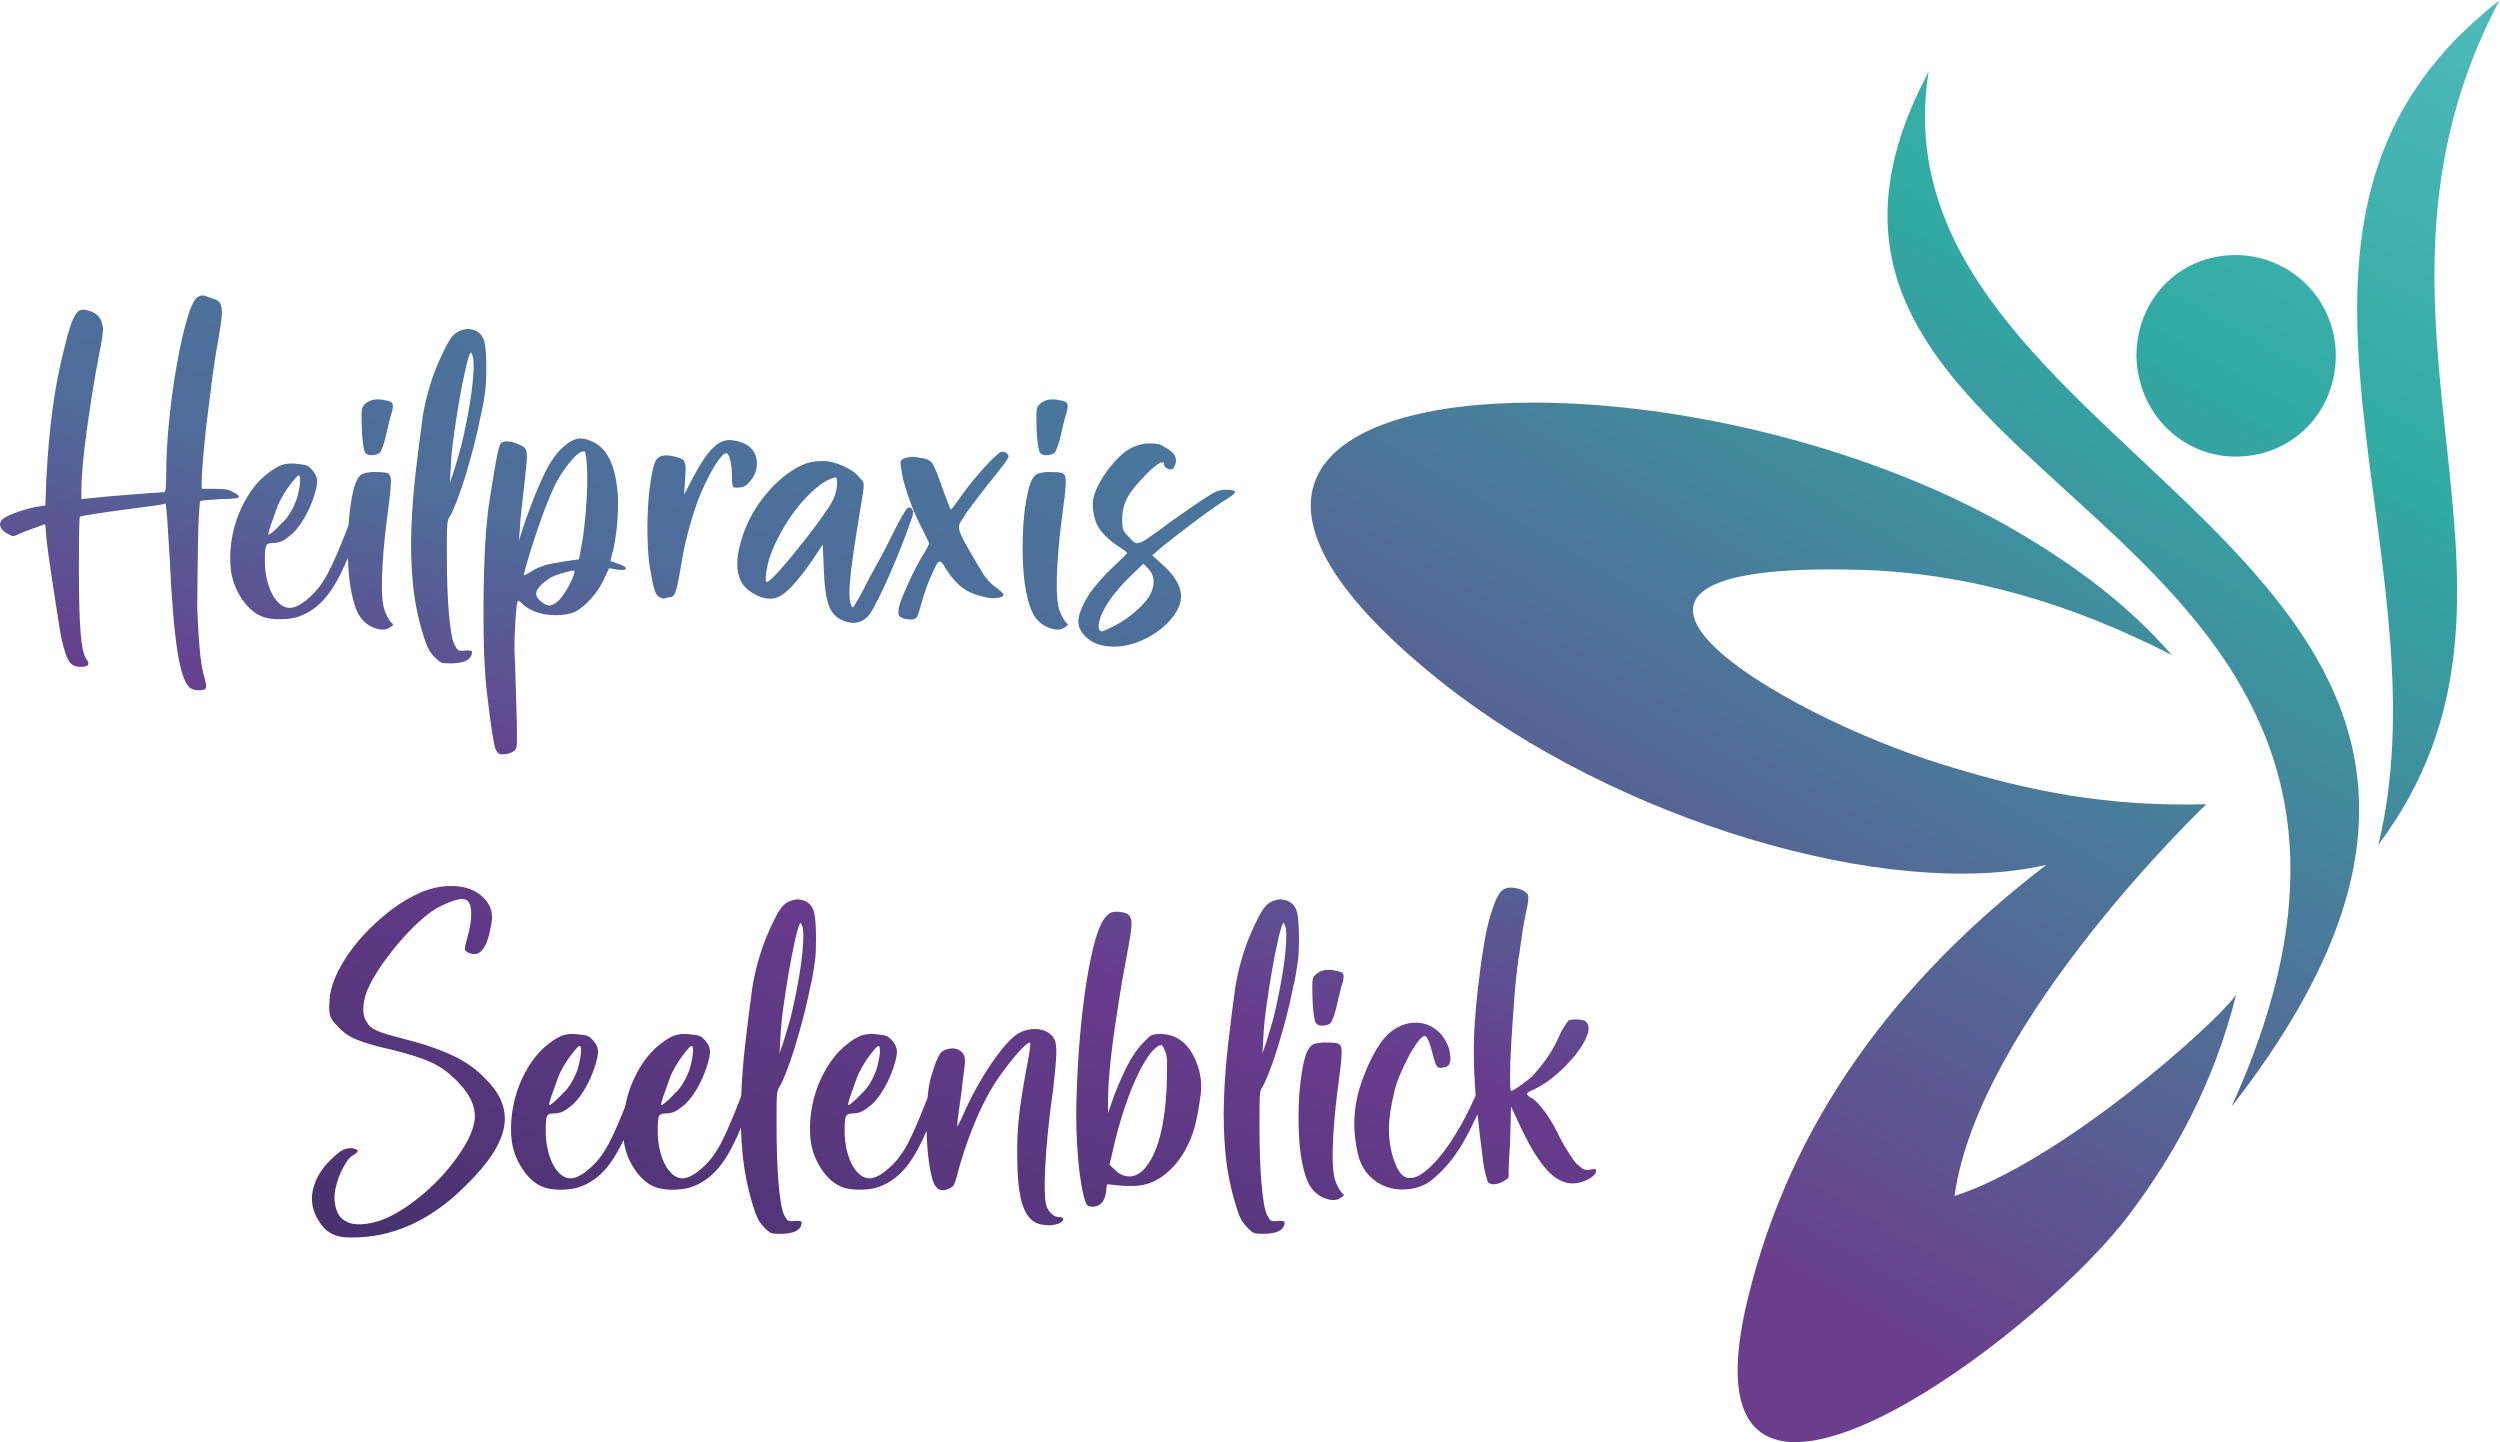
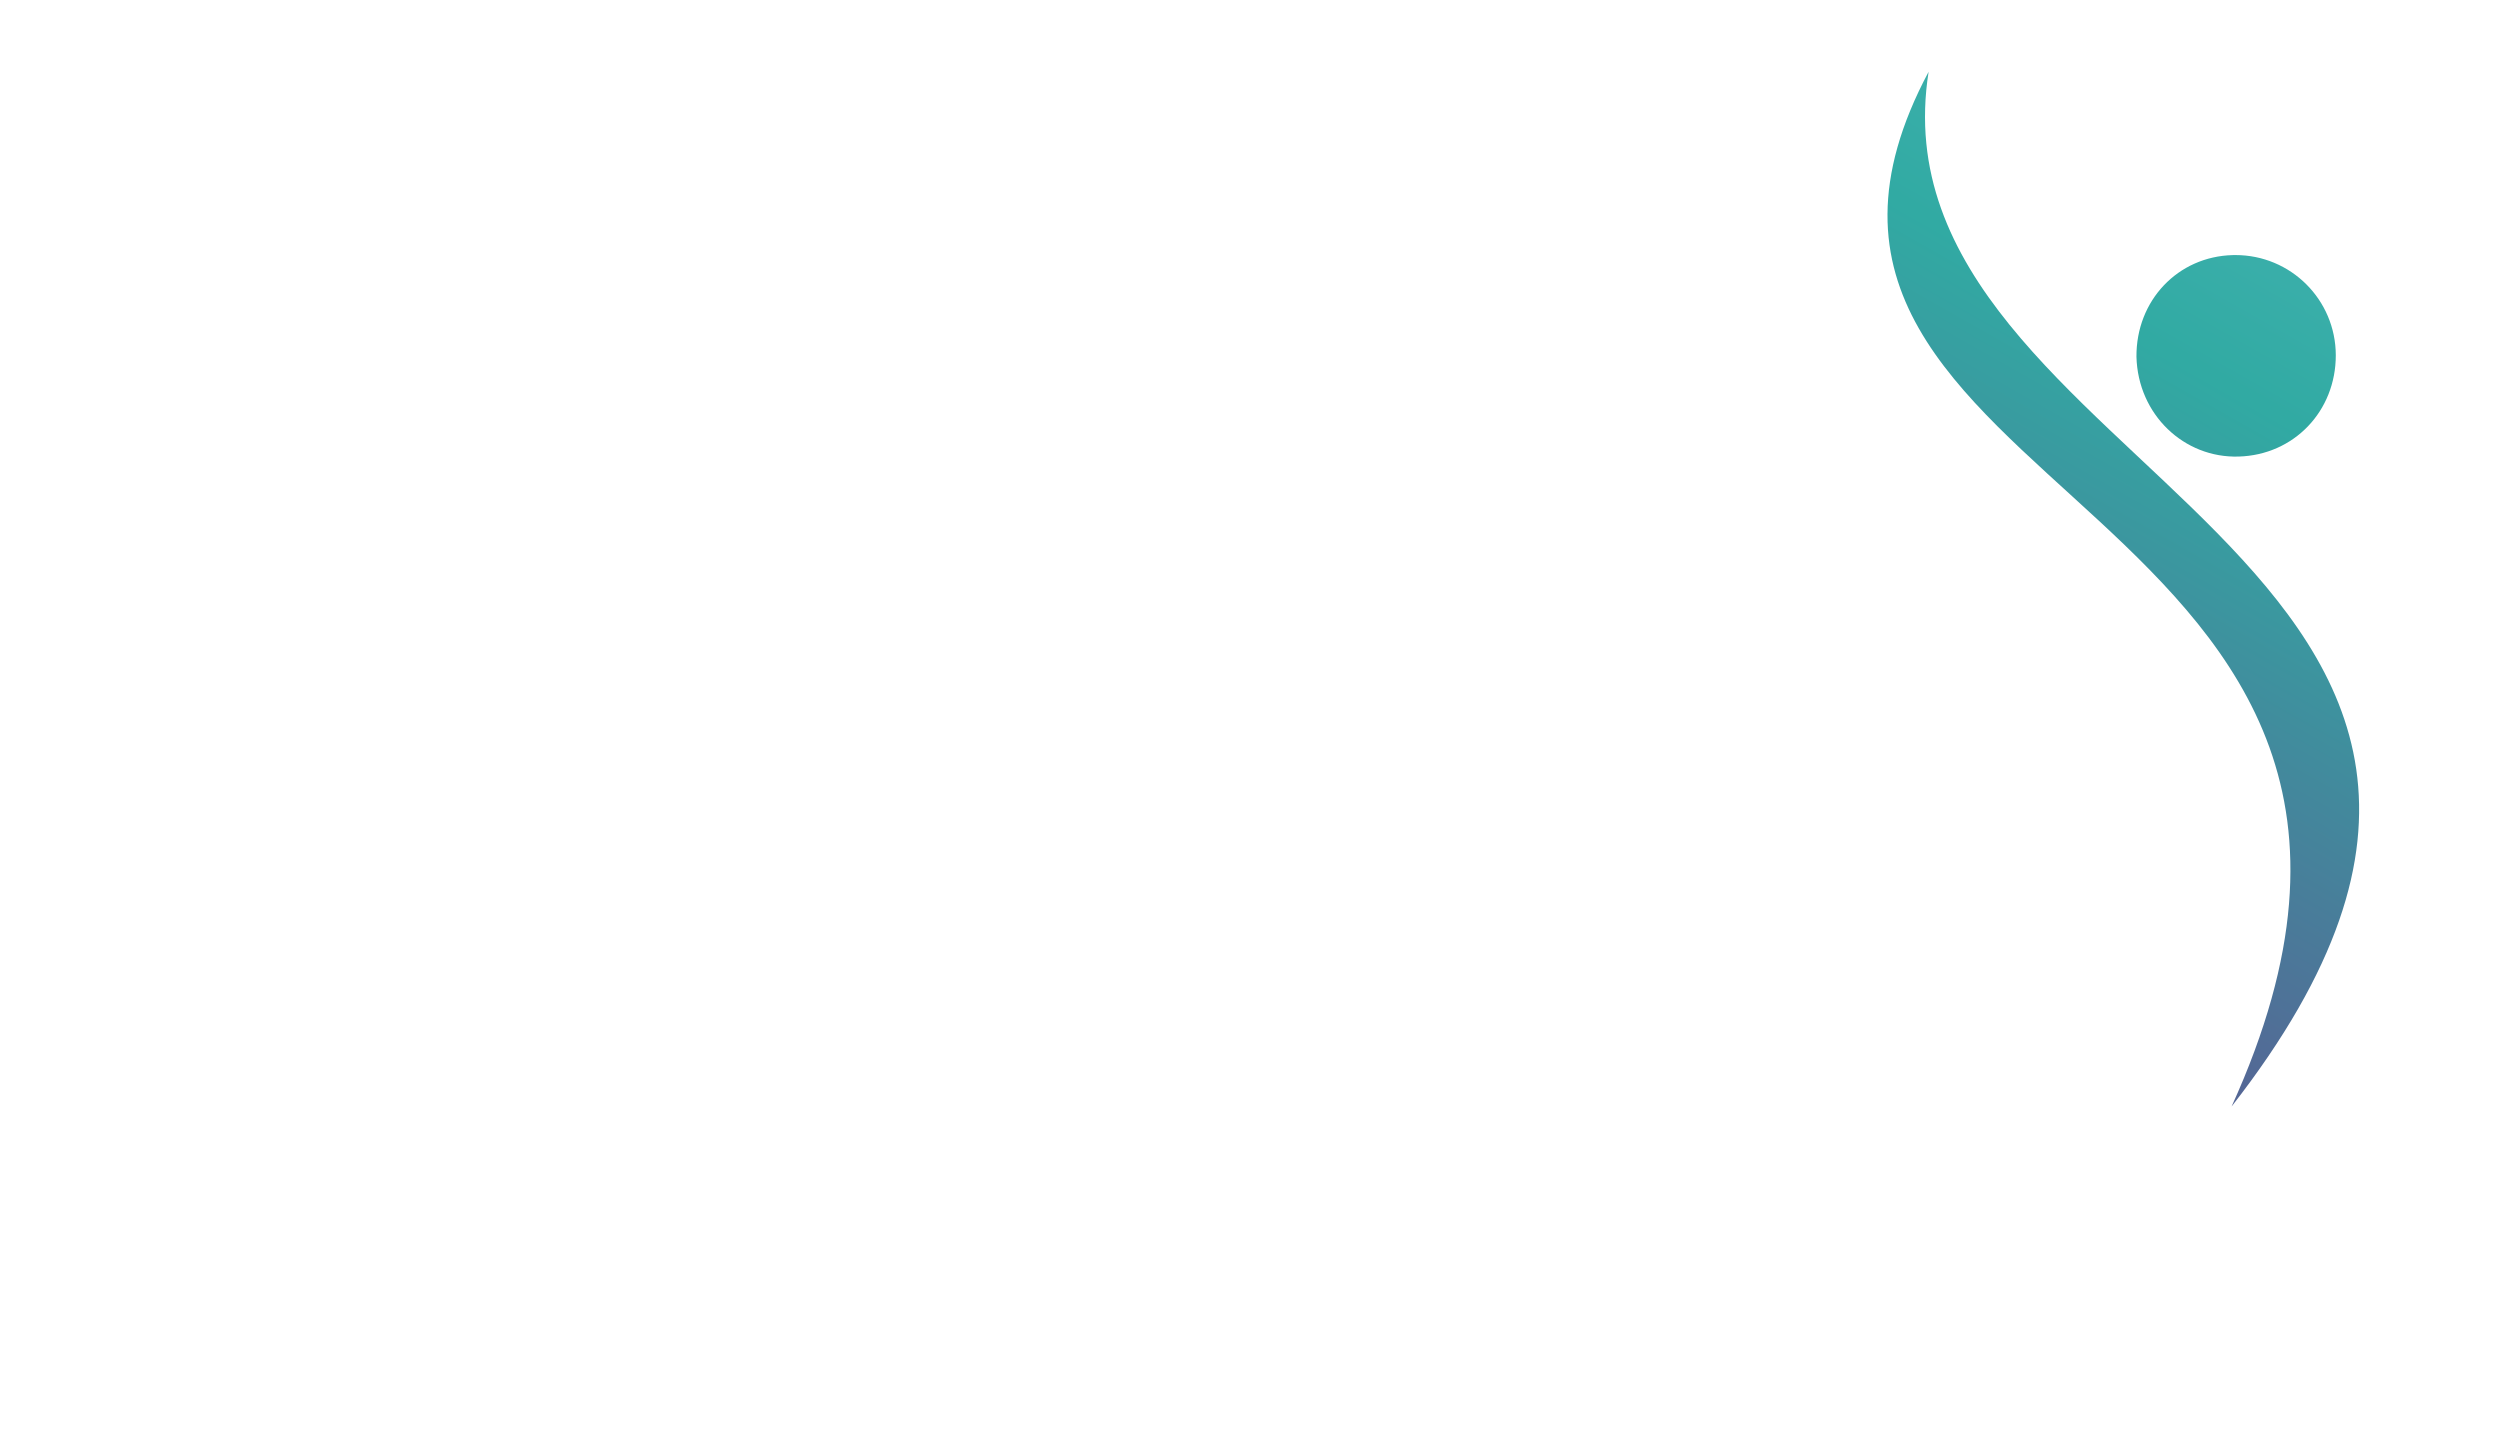
<svg xmlns="http://www.w3.org/2000/svg" viewBox="0 0 135.108 77.938" height="77.938" width="135.108" xml:space="preserve" id="svg2" version="1.1">
  <defs id="defs6">
    <linearGradient id="linearGradient32" spreadMethod="pad" gradientTransform="matrix(11.205,39.077,39.077,-11.205,26.762,4.609)" gradientUnits="userSpaceOnUse" y2="0" x2="1" y1="0" x1="0">
      <stop id="stop24" offset="0" style="stop-opacity:1;stop-color:#48326f" />
      <stop id="stop26" offset="0.46" style="stop-opacity:1;stop-color:#683c8d" />
      <stop id="stop28" offset="0.73" style="stop-opacity:1;stop-color:#4f6c9a" />
      <stop id="stop30" offset="1" style="stop-opacity:1;stop-color:#49779c" />
    </linearGradient>
    <linearGradient id="linearGradient58" spreadMethod="pad" gradientTransform="matrix(31.425,54.43,47.138,-27.215,69.861,8.024)" gradientUnits="userSpaceOnUse" y2="0" x2="1" y1="0" x1="0">
      <stop id="stop48" offset="0" style="stop-opacity:1;stop-color:#6a3d8d" />
      <stop id="stop50" offset="0.001" style="stop-opacity:1;stop-color:#6a3d8d" />
      <stop id="stop52" offset="0.64" style="stop-opacity:1;stop-color:#31aaa3" />
      <stop id="stop54" offset="0.643" style="stop-opacity:1;stop-color:#31aaa3" />
      <stop id="stop56" offset="1" style="stop-opacity:1;stop-color:#56bdbf" />
    </linearGradient>
    <linearGradient id="linearGradient84" spreadMethod="pad" gradientTransform="matrix(31.771,55.029,51.36,-29.652,61.558,12.433)" gradientUnits="userSpaceOnUse" y2="0" x2="1" y1="0" x1="0">
      <stop id="stop74" offset="0" style="stop-opacity:1;stop-color:#6a3d8d" />
      <stop id="stop76" offset="0.001" style="stop-opacity:1;stop-color:#6a3d8d" />
      <stop id="stop78" offset="0.64" style="stop-opacity:1;stop-color:#31aaa3" />
      <stop id="stop80" offset="0.643" style="stop-opacity:1;stop-color:#31aaa3" />
      <stop id="stop82" offset="1" style="stop-opacity:1;stop-color:#56bdbf" />
    </linearGradient>
    <linearGradient id="linearGradient110" spreadMethod="pad" gradientTransform="matrix(31.425,54.429,47.137,-27.215,72.255,6.624)" gradientUnits="userSpaceOnUse" y2="0" x2="1" y1="0" x1="0">
      <stop id="stop100" offset="0" style="stop-opacity:1;stop-color:#6a3d8d" />
      <stop id="stop102" offset="0.001" style="stop-opacity:1;stop-color:#6a3d8d" />
      <stop id="stop104" offset="0.64" style="stop-opacity:1;stop-color:#31aaa3" />
      <stop id="stop106" offset="0.643" style="stop-opacity:1;stop-color:#31aaa3" />
      <stop id="stop108" offset="1" style="stop-opacity:1;stop-color:#56bdbf" />
    </linearGradient>
    <linearGradient id="linearGradient136" spreadMethod="pad" gradientTransform="matrix(31.914,55.277,50.506,-29.16,76.197,3.802)" gradientUnits="userSpaceOnUse" y2="0" x2="1" y1="0" x1="0">
      <stop id="stop126" offset="0" style="stop-opacity:1;stop-color:#6a3d8d" />
      <stop id="stop128" offset="0.001" style="stop-opacity:1;stop-color:#6a3d8d" />
      <stop id="stop130" offset="0.64" style="stop-opacity:1;stop-color:#31aaa3" />
      <stop id="stop132" offset="0.643" style="stop-opacity:1;stop-color:#31aaa3" />
      <stop id="stop134" offset="1" style="stop-opacity:1;stop-color:#56bdbf" />
    </linearGradient>
  </defs>
  <g transform="matrix(1.333,0,0,-1.333,0,77.938)" id="g10">
    <g id="g12">
      <g id="g14">
        <g id="g20">
          <g id="g22">
-             <path id="path34" style="fill:url(#linearGradient32);stroke:none" d="M 7.998,46.413 C 7.865,46.319 7.725,46.02 7.578,45.512 v 0 C 7.431,45.005 7.294,44.396 7.168,43.683 v 0 C 7.042,42.97 6.938,42.215 6.858,41.423 v 0 c -0.08,-0.793 -0.12,-1.524 -0.12,-2.19 v 0 c 0,-0.268 -0.007,-0.454 -0.019,-0.56 v 0 C 6.704,38.566 6.684,38.513 6.658,38.513 v 0 c -0.054,0 -0.22,-0.01 -0.5,-0.03 v 0 c -0.28,-0.021 -0.587,-0.044 -0.92,-0.07 v 0 c -0.333,-0.027 -0.65,-0.054 -0.95,-0.08 v 0 c -0.3,-0.027 -0.496,-0.047 -0.59,-0.06 v 0 l -0.399,-0.04 v 0.339 c 0,0.241 0.016,0.561 0.049,0.961 v 0 c 0.033,0.4 0.083,0.846 0.15,1.34 v 0 c 0.067,0.493 0.143,1.017 0.23,1.57 v 0 c 0.087,0.553 0.183,1.103 0.29,1.65 v 0 c 0.054,0.253 0.097,0.493 0.13,0.72 v 0 c 0.033,0.227 0.036,0.373 0.01,0.44 v 0 c -0.04,0.319 -0.227,0.526 -0.56,0.62 v 0 c -0.12,0.04 -0.224,0.05 -0.31,0.03 v 0 c -0.087,-0.02 -0.163,-0.084 -0.23,-0.19 v 0 C 2.991,45.606 2.921,45.446 2.848,45.233 v 0 c -0.073,-0.214 -0.15,-0.494 -0.23,-0.84 v 0 c -0.213,-0.828 -0.377,-1.67 -0.49,-2.53 v 0 C 2.014,41.003 1.931,40.059 1.878,39.032 v 0 L 1.839,37.973 1.438,37.913 c -0.32,-0.067 -0.607,-0.151 -0.86,-0.25 v 0 C 0.325,37.562 0.165,37.48 0.098,37.413 v 0 c -0.093,-0.094 -0.12,-0.194 -0.08,-0.301 v 0 c 0.04,-0.107 0.133,-0.199 0.28,-0.279 v 0 c 0.12,-0.067 0.2,-0.1 0.24,-0.1 v 0 c 0.04,0 0.126,0.033 0.26,0.1 v 0 c 0.053,0.026 0.134,0.06 0.24,0.1 v 0 c 0.107,0.04 0.217,0.079 0.33,0.12 v 0 c 0.113,0.04 0.213,0.077 0.3,0.11 v 0 c 0.087,0.033 0.137,0.049 0.15,0.049 v 0 c 0.013,0 0.023,-0.047 0.03,-0.139 v 0 c 0.006,-0.094 0.017,-0.214 0.03,-0.36 v 0 c 0.013,-0.16 0.04,-0.391 0.08,-0.69 v 0 c 0.04,-0.3 0.087,-0.624 0.14,-0.971 v 0 c 0.053,-0.346 0.106,-0.693 0.16,-1.039 v 0 c 0.053,-0.347 0.1,-0.647 0.14,-0.9 v 0 c 0.053,-0.347 0.11,-0.63 0.171,-0.851 v 0 c 0.059,-0.219 0.119,-0.389 0.179,-0.509 v 0 c 0.06,-0.121 0.13,-0.204 0.21,-0.25 v 0 c 0.08,-0.046 0.18,-0.071 0.3,-0.071 v 0 c 0.333,0 0.413,0.108 0.24,0.321 v 0 c -0.107,0.147 -0.183,0.503 -0.23,1.07 v 0 c -0.047,0.566 -0.069,1.43 -0.069,2.59 v 0 c 0,0.56 0.002,1.046 0.009,1.46 v 0 c 0.007,0.413 0.017,0.626 0.03,0.64 v 0 c 0,0.012 0.057,0.03 0.17,0.049 v 0 c 0.114,0.021 0.296,0.051 0.55,0.09 v 0 c 0.253,0.041 0.583,0.087 0.99,0.141 v 0 c 0.406,0.053 0.903,0.12 1.49,0.2 v 0 l 0.281,0.06 0.039,-0.38 c 0.014,-0.094 0.03,-0.32 0.05,-0.68 v 0 c 0.02,-0.36 0.043,-0.734 0.07,-1.12 v 0 c 0.08,-1.721 0.187,-2.997 0.32,-3.83 v 0 c 0.133,-0.833 0.307,-1.323 0.52,-1.47 v 0 c 0.081,-0.053 0.18,-0.084 0.3,-0.09 v 0 c 0.12,-0.006 0.221,0.01 0.301,0.05 v 0 c 0.026,0.026 0.038,0.066 0.038,0.119 v 0 c 0,0.054 -0.018,0.16 -0.059,0.321 v 0 c -0.08,0.24 -0.143,0.594 -0.19,1.06 v 0 c -0.047,0.467 -0.084,1.08 -0.11,1.84 v 0 c 0,0.294 0.003,0.68 0.01,1.16 v 0 c 0.006,0.479 0.014,0.95 0.02,1.41 v 0 c 0.006,0.46 0.021,0.856 0.04,1.19 v 0 c 0.02,0.333 0.037,0.506 0.05,0.52 v 0 c 0.026,0.012 0.113,0.027 0.26,0.039 v 0 c 0.147,0.014 0.327,0.027 0.54,0.041 v 0 c 0.2,0 0.374,0.006 0.52,0.02 v 0 c 0.146,0.013 0.226,0.033 0.24,0.06 v 0 c 0.013,0.026 -0.003,0.06 -0.05,0.1 v 0 c -0.047,0.039 -0.103,0.073 -0.17,0.1 v 0 c -0.08,0.053 -0.174,0.09 -0.28,0.11 v 0 c -0.107,0.02 -0.26,0.029 -0.46,0.029 v 0 h -0.54 v 0.301 c 0,0.2 0.02,0.533 0.061,1 v 0 c 0.039,0.466 0.092,0.976 0.159,1.53 v 0 c 0.066,0.553 0.137,1.109 0.21,1.669 v 0 c 0.073,0.561 0.15,1.048 0.23,1.461 v 0 c 0.067,0.386 0.113,0.689 0.14,0.91 v 0 c 0.027,0.22 0.027,0.39 0,0.509 v 0 c -0.027,0.121 -0.08,0.204 -0.16,0.251 v 0 c -0.08,0.046 -0.193,0.089 -0.34,0.13 v 0 c -0.121,0.052 -0.21,0.08 -0.27,0.08 v 0 c -0.06,0 -0.13,-0.028 -0.21,-0.08 m 10.4,-1.52 c -0.094,-0.094 -0.2,-0.254 -0.321,-0.48 v 0 c -0.119,-0.227 -0.243,-0.494 -0.369,-0.801 v 0 c -0.127,-0.306 -0.24,-0.639 -0.341,-1 v 0 c -0.1,-0.36 -0.176,-0.706 -0.229,-1.039 v 0 c -0.107,-0.774 -0.204,-1.54 -0.29,-2.301 v 0 c -0.087,-0.759 -0.144,-1.51 -0.17,-2.25 v 0 c -0.027,-0.739 -0.006,-1.466 0.059,-2.179 v 0 c 0.067,-0.713 0.207,-1.417 0.421,-2.11 v 0 c 0.08,-0.267 0.153,-0.46 0.22,-0.581 v 0 c 0.067,-0.119 0.153,-0.233 0.259,-0.339 v 0 c 0.121,-0.12 0.211,-0.19 0.27,-0.21 v 0 c 0.061,-0.02 0.178,-0.03 0.35,-0.03 v 0 c 0.587,0 0.881,0.16 0.881,0.48 v 0 c 0,0.013 -0.03,0.027 -0.09,0.039 v 0 c -0.061,0.015 -0.124,0.015 -0.19,0 v 0 c -0.147,-0.012 -0.241,-0.006 -0.28,0.021 v 0 c -0.041,0.027 -0.088,0.093 -0.14,0.2 v 0 c -0.054,0.093 -0.101,0.256 -0.14,0.489 v 0 c -0.041,0.234 -0.074,0.511 -0.1,0.831 v 0 c -0.027,0.319 -0.047,0.673 -0.06,1.059 v 0 c -0.014,0.387 -0.02,0.781 -0.02,1.181 v 0 0.73 c 0,0.193 0.003,0.35 0.01,0.47 v 0 c 0.006,0.12 0.017,0.213 0.03,0.28 v 0 c 0.013,0.066 0.033,0.112 0.06,0.14 v 0 c 0.08,0.132 0.176,0.343 0.29,0.63 v 0 c 0.113,0.286 0.226,0.613 0.34,0.98 v 0 c 0.113,0.366 0.226,0.763 0.34,1.19 v 0 c 0.113,0.427 0.21,0.847 0.29,1.26 v 0 c 0.053,0.213 0.092,0.403 0.12,0.57 v 0 c 0.026,0.166 0.05,0.32 0.07,0.46 v 0 c 0.019,0.14 0.033,0.283 0.039,0.43 v 0 c 0.008,0.147 0.011,0.32 0.011,0.519 v 0 c 0,0.547 -0.031,0.921 -0.09,1.121 v 0 c -0.06,0.199 -0.183,0.34 -0.371,0.42 v 0 c -0.106,0.04 -0.213,0.059 -0.319,0.059 v 0 c -0.227,-0.026 -0.407,-0.106 -0.54,-0.239 m -0.12,-5.32 c 0.013,0.333 0.053,0.74 0.12,1.219 v 0 c 0.066,0.481 0.139,0.951 0.219,1.411 v 0 c 0.08,0.46 0.161,0.869 0.241,1.23 v 0 c 0.08,0.36 0.146,0.592 0.199,0.699 v 0 l 0.02,0.041 h 0.021 c 0.013,0 0.04,-0.06 0.08,-0.18 v 0 c 0.026,-0.134 0.032,-0.333 0.02,-0.6 v 0 c -0.014,-0.267 -0.044,-0.567 -0.09,-0.9 v 0 c -0.047,-0.333 -0.107,-0.687 -0.18,-1.06 v 0 c -0.074,-0.373 -0.15,-0.727 -0.231,-1.06 v 0 c -0.053,-0.187 -0.109,-0.384 -0.17,-0.59 v 0 c -0.059,-0.207 -0.109,-0.37 -0.149,-0.49 v 0 l -0.14,-0.4 z m 24.05,2.63 c -0.127,-0.06 -0.217,-0.143 -0.271,-0.25 v 0 c -0.026,-0.053 -0.04,-0.163 -0.04,-0.33 v 0 c 0,-0.167 0.003,-0.344 0.009,-0.531 v 0 c 0.008,-0.186 0.021,-0.366 0.041,-0.54 v 0 c 0.021,-0.173 0.044,-0.299 0.07,-0.38 v 0 c 0.041,-0.107 0.133,-0.16 0.28,-0.16 v 0 c 0.067,0 0.133,0.011 0.201,0.031 v 0 c 0.066,0.02 0.112,0.043 0.139,0.07 v 0 c 0.026,0.026 0.067,0.11 0.121,0.249 v 0 c 0.052,0.141 0.099,0.304 0.139,0.491 v 0 c 0.04,0.186 0.083,0.37 0.13,0.55 v 0 c 0.047,0.18 0.083,0.309 0.111,0.389 v 0 c 0.039,0.173 0.039,0.287 0,0.341 v 0 c -0.041,0.053 -0.161,0.093 -0.361,0.119 v 0 c -0.026,0.014 -0.073,0.021 -0.14,0.021 v 0 c -0.028,0.002 -0.055,0.003 -0.082,0.003 v 0 c -0.128,0 -0.243,-0.024 -0.347,-0.073 m -27.36,0 c -0.127,-0.06 -0.217,-0.143 -0.27,-0.25 v 0 C 14.671,41.9 14.657,41.79 14.657,41.623 v 0 c 0,-0.167 0.004,-0.344 0.01,-0.531 v 0 c 0.007,-0.186 0.02,-0.366 0.041,-0.54 v 0 c 0.02,-0.173 0.043,-0.299 0.07,-0.38 v 0 c 0.04,-0.107 0.132,-0.16 0.28,-0.16 v 0 c 0.066,0 0.133,0.011 0.2,0.031 v 0 c 0.066,0.02 0.112,0.043 0.139,0.07 v 0 c 0.027,0.026 0.068,0.11 0.121,0.249 v 0 c 0.053,0.141 0.1,0.304 0.139,0.491 v 0 c 0.041,0.186 0.084,0.37 0.131,0.55 v 0 c 0.047,0.18 0.083,0.309 0.11,0.389 v 0 c 0.039,0.173 0.039,0.287 0,0.341 v 0 c -0.04,0.053 -0.161,0.093 -0.36,0.119 v 0 c -0.027,0.014 -0.073,0.021 -0.141,0.021 v 0 c -0.028,0.002 -0.055,0.003 -0.082,0.003 v 0 c -0.127,0 -0.243,-0.024 -0.347,-0.073 m 7.869,-1.851 c -0.267,-0.239 -0.51,-0.579 -0.729,-1.019 v 0 c -0.221,-0.44 -0.484,-1.08 -0.791,-1.92 v 0 l -0.28,-0.86 0.04,0.479 c 0,0.148 0.02,0.394 0.06,0.741 v 0 c 0.04,0.347 0.08,0.7 0.12,1.06 v 0 c 0.041,0.373 0.07,0.66 0.09,0.86 v 0 c 0.02,0.2 0.02,0.35 0,0.45 v 0 c -0.02,0.1 -0.06,0.17 -0.12,0.209 v 0 c -0.06,0.041 -0.143,0.08 -0.25,0.121 v 0 c -0.146,0.067 -0.29,0.1 -0.43,0.1 v 0 c -0.139,0 -0.229,-0.041 -0.27,-0.12 v 0 c -0.027,-0.054 -0.063,-0.187 -0.11,-0.4 v 0 c -0.047,-0.214 -0.093,-0.467 -0.139,-0.76 v 0 C 19.98,39 19.93,38.693 19.877,38.373 v 0 c -0.054,-0.32 -0.093,-0.621 -0.12,-0.9 v 0 c -0.04,-0.347 -0.073,-0.79 -0.1,-1.33 v 0 c -0.026,-0.54 -0.042,-1.101 -0.05,-1.68 v 0 c -0.007,-0.581 -0.007,-1.147 0,-1.7 v 0 c 0.008,-0.553 0.024,-1.01 0.05,-1.37 v 0 c 0.013,-0.307 0.04,-0.634 0.08,-0.98 v 0 c 0.04,-0.347 0.08,-0.673 0.121,-0.98 v 0 c 0.039,-0.306 0.08,-0.576 0.119,-0.81 v 0 c 0.04,-0.233 0.073,-0.396 0.1,-0.491 v 0 c 0.027,-0.066 0.057,-0.12 0.09,-0.159 v 0 c 0.034,-0.04 0.063,-0.067 0.09,-0.08 v 0 c 0.24,-0.027 0.44,0.02 0.6,0.139 v 0 c 0.027,0.027 0.05,0.064 0.07,0.111 v 0 c 0.02,0.047 0.03,0.127 0.03,0.239 v 0 0.491 c 0,0.213 -0.007,0.5 -0.019,0.859 v 0 c -0.014,0.441 -0.027,0.89 -0.041,1.35 v 0 c -0.013,0.461 -0.027,0.791 -0.04,0.99 v 0 c 0,0.174 0.003,0.374 0.01,0.601 v 0 c 0.007,0.227 0.017,0.44 0.03,0.64 v 0 c 0.014,0.199 0.027,0.373 0.041,0.52 v 0 c 0.012,0.147 0.032,0.233 0.059,0.26 v 0 c 0.013,0.026 0.04,0.023 0.08,-0.01 v 0 c 0.04,-0.033 0.087,-0.076 0.14,-0.131 v 0 c 0.12,-0.106 0.271,-0.196 0.45,-0.27 v 0 c 0.181,-0.072 0.37,-0.119 0.57,-0.139 v 0 c 0.2,-0.02 0.397,-0.02 0.59,0 v 0 c 0.193,0.02 0.363,0.063 0.51,0.13 v 0 c 0.2,0.107 0.41,0.283 0.63,0.53 v 0 c 0.22,0.246 0.391,0.503 0.51,0.77 v 0 l 0.22,0.46 0.34,-0.06 c 0.227,-0.027 0.34,-0.01 0.34,0.05 v 0 c 0,0.059 -0.107,0.123 -0.32,0.19 v 0 c -0.173,0.067 -0.274,0.1 -0.3,0.1 v 0 c 0,0.026 0.007,0.066 0.02,0.12 v 0 c 0.013,0.04 0.023,0.082 0.03,0.13 v 0 c 0.007,0.046 0.023,0.103 0.05,0.169 v 0 c 0.041,0.188 0.077,0.394 0.11,0.62 v 0 c 0.033,0.227 0.057,0.458 0.07,0.691 v 0 c 0.014,0.233 0.02,0.46 0.02,0.68 v 0 c 0,0.22 -0.013,0.417 -0.04,0.59 v 0 c -0.119,1.053 -0.493,1.686 -1.119,1.9 v 0 c -0.121,0.053 -0.261,0.08 -0.421,0.08 v 0 c -0.199,-0.027 -0.413,-0.141 -0.64,-0.341 m -1.56,-5.019 c 0.067,0.253 0.157,0.56 0.27,0.92 v 0 c 0.113,0.36 0.233,0.72 0.36,1.08 v 0 c 0.127,0.36 0.254,0.69 0.38,0.99 v 0 c 0.127,0.3 0.23,0.523 0.31,0.67 v 0 c 0.147,0.253 0.307,0.486 0.48,0.7 v 0 c 0.174,0.213 0.313,0.353 0.42,0.42 v 0 c 0.133,0.067 0.211,0.073 0.231,0.02 v 0 c 0.019,-0.053 0.036,-0.154 0.049,-0.3 v 0 c 0.014,-0.133 0.024,-0.32 0.03,-0.561 v 0 c 0.007,-0.24 0.003,-0.503 -0.01,-0.789 v 0 c -0.014,-0.287 -0.033,-0.588 -0.059,-0.9 v 0 c -0.028,-0.314 -0.061,-0.61 -0.101,-0.89 v 0 l -0.16,-0.9 -0.559,-0.08 c -0.148,-0.027 -0.301,-0.053 -0.46,-0.08 v 0 c -0.16,-0.027 -0.281,-0.053 -0.361,-0.08 v 0 c -0.08,-0.027 -0.177,-0.064 -0.29,-0.11 v 0 c -0.113,-0.047 -0.203,-0.097 -0.27,-0.15 v 0 l -0.3,-0.161 z m 0.97,-1.41 c -0.1,0.006 -0.223,0.077 -0.37,0.21 v 0 c -0.107,0.107 -0.154,0.207 -0.14,0.3 v 0 c 0.013,0.093 0.093,0.213 0.24,0.36 v 0 c 0.107,0.093 0.213,0.173 0.321,0.24 v 0 c 0.106,0.066 0.252,0.126 0.44,0.179 v 0 c 0.106,0.028 0.202,0.054 0.289,0.081 v 0 c 0.087,0.027 0.15,0.04 0.19,0.04 v 0 h 0.061 c 0.026,-0.027 0.016,-0.101 -0.031,-0.22 v 0 c -0.047,-0.12 -0.106,-0.251 -0.18,-0.39 v 0 c -0.074,-0.14 -0.157,-0.274 -0.249,-0.401 v 0 c -0.095,-0.126 -0.168,-0.209 -0.221,-0.25 v 0 c -0.125,-0.1 -0.237,-0.15 -0.333,-0.15 v 0 c -0.006,0 -0.011,0 -0.017,0.001 m 6.701,6.429 c -0.248,-0.226 -0.531,-0.64 -0.851,-1.24 v 0 l -0.36,-0.699 0.041,0.619 c 0.012,0.187 0.019,0.334 0.019,0.441 v 0 c 0,0.106 -0.013,0.193 -0.04,0.259 v 0 c -0.026,0.067 -0.069,0.114 -0.13,0.141 v 0 c -0.06,0.026 -0.143,0.053 -0.25,0.08 v 0 c -0.44,0.119 -0.713,0.047 -0.82,-0.221 v 0 c -0.066,-0.173 -0.127,-0.436 -0.18,-0.789 v 0 c -0.053,-0.354 -0.09,-0.737 -0.11,-1.15 v 0 c -0.02,-0.414 -0.023,-0.827 -0.009,-1.24 v 0 c 0.012,-0.414 0.039,-0.76 0.08,-1.041 v 0 c 0.08,-0.466 0.145,-0.786 0.199,-0.959 v 0 c 0.053,-0.174 0.127,-0.274 0.22,-0.3 v 0 c 0.08,-0.054 0.154,-0.066 0.22,-0.04 v 0 c 0.054,0.027 0.107,0.04 0.16,0.04 v 0 c 0.107,0 0.187,0.063 0.24,0.19 v 0 c 0.053,0.126 0.12,0.423 0.2,0.89 v 0 c 0.094,0.586 0.193,1.083 0.301,1.49 v 0 c 0.106,0.406 0.233,0.823 0.379,1.25 v 0 c 0.094,0.253 0.197,0.499 0.31,0.74 v 0 c 0.113,0.24 0.223,0.453 0.33,0.64 v 0 c 0.106,0.187 0.21,0.34 0.311,0.46 v 0 c 0.099,0.12 0.176,0.179 0.229,0.179 v 0 c 0.067,0 0.124,-0.092 0.17,-0.28 v 0 c 0.047,-0.186 0.071,-0.413 0.071,-0.679 v 0 c 0,-0.227 0.016,-0.36 0.049,-0.401 v 0 c 0.033,-0.039 0.143,-0.046 0.33,-0.019 v 0 c 0.12,0.013 0.247,0.103 0.38,0.27 v 0 c 0.133,0.166 0.213,0.343 0.24,0.53 v 0 c 0.04,0.293 -0.02,0.536 -0.18,0.73 v 0 c -0.16,0.193 -0.413,0.316 -0.76,0.37 v 0 c -0.053,0.01 -0.106,0.015 -0.158,0.015 v 0 c -0.221,0 -0.432,-0.092 -0.631,-0.276 m 16.968,-0.019 c -0.173,-0.08 -0.346,-0.204 -0.519,-0.37 v 0 c -0.174,-0.168 -0.337,-0.354 -0.491,-0.56 v 0 c -0.153,-0.207 -0.282,-0.418 -0.389,-0.63 v 0 c -0.107,-0.213 -0.174,-0.407 -0.2,-0.581 v 0 c -0.027,-0.146 -0.014,-0.352 0.04,-0.62 v 0 c 0.053,-0.266 0.16,-0.493 0.32,-0.679 v 0 c 0.066,-0.08 0.164,-0.178 0.291,-0.29 v 0 c 0.126,-0.114 0.243,-0.203 0.349,-0.27 v 0 c 0.106,-0.067 0.196,-0.127 0.269,-0.18 v 0 c 0.074,-0.054 0.111,-0.087 0.111,-0.101 v 0 c 0,-0.012 -0.057,-0.076 -0.17,-0.19 v 0 c -0.114,-0.113 -0.25,-0.243 -0.41,-0.389 v 0 c -0.16,-0.147 -0.33,-0.323 -0.51,-0.53 v 0 c -0.179,-0.207 -0.323,-0.384 -0.43,-0.53 v 0 c -0.266,-0.427 -0.417,-0.77 -0.45,-1.03 v 0 c -0.033,-0.26 0.056,-0.497 0.27,-0.71 v 0 c 0.146,-0.133 0.279,-0.227 0.4,-0.28 v 0 c 0.12,-0.053 0.28,-0.094 0.48,-0.12 v 0 c 0.254,-0.04 0.53,-0.027 0.829,0.04 v 0 c 0.301,0.066 0.591,0.177 0.871,0.33 v 0 c 0.279,0.153 0.527,0.337 0.74,0.55 v 0 c 0.213,0.213 0.373,0.44 0.48,0.68 v 0 c 0.227,0.533 0.006,1.1 -0.66,1.699 v 0 l -0.42,0.381 0.439,0.38 c 0.147,0.12 0.351,0.28 0.61,0.48 v 0 c 0.26,0.199 0.524,0.399 0.791,0.6 v 0 c 0.265,0.2 0.515,0.38 0.75,0.54 v 0 c 0.233,0.159 0.396,0.266 0.49,0.32 v 0 c 0.2,0.133 0.293,0.22 0.28,0.26 v 0 c -0.028,0.053 -0.155,0.08 -0.382,0.08 v 0 c -0.146,0 -0.279,-0.027 -0.397,-0.08 v 0 c -0.122,-0.053 -0.341,-0.187 -0.661,-0.4 v 0 C 48.45,37.999 48.2,37.826 47.887,37.613 v 0 C 47.573,37.4 47.298,37.2 47.057,37.012 v 0 c -0.24,-0.173 -0.431,-0.306 -0.57,-0.399 v 0 c -0.14,-0.094 -0.25,-0.148 -0.331,-0.16 v 0 c -0.08,-0.014 -0.149,0.006 -0.209,0.059 v 0 c -0.06,0.054 -0.137,0.134 -0.23,0.24 v 0 c -0.107,0.107 -0.17,0.201 -0.19,0.28 v 0 c -0.019,0.08 -0.03,0.214 -0.03,0.401 v 0 c 0,0.28 0.056,0.54 0.169,0.78 v 0 c 0.113,0.239 0.324,0.519 0.631,0.84 v 0 c 0.266,0.293 0.482,0.493 0.65,0.599 v 0 c 0.167,0.107 0.249,0.101 0.249,-0.02 v 0 c 0,-0.066 0.05,-0.123 0.15,-0.17 v 0 c 0.099,-0.047 0.178,-0.036 0.231,0.031 v 0 c 0.212,0.346 0.085,0.633 -0.381,0.859 v 0 c -0.092,0.067 -0.19,0.108 -0.289,0.121 v 0 c -0.1,0.013 -0.203,0.02 -0.309,0.02 v 0 c -0.215,0 -0.442,-0.053 -0.682,-0.16 m -1.359,-7.101 c 0.12,0.548 0.574,1.201 1.359,1.961 v 0 l 0.441,0.42 0.179,-0.18 c 0.267,-0.267 0.307,-0.607 0.121,-1.02 v 0 c -0.094,-0.2 -0.281,-0.427 -0.56,-0.68 v 0 c -0.28,-0.253 -0.573,-0.46 -0.88,-0.62 v 0 c -0.133,-0.067 -0.249,-0.123 -0.35,-0.17 v 0 c -0.1,-0.047 -0.163,-0.071 -0.19,-0.071 v 0 c -0.12,0 -0.16,0.121 -0.12,0.36 m -4.179,6.761 c -0.121,-0.107 -0.258,-0.244 -0.411,-0.41 v 0 c -0.153,-0.168 -0.313,-0.35 -0.48,-0.551 v 0 c -0.166,-0.199 -0.316,-0.392 -0.449,-0.58 v 0 c -0.12,-0.173 -0.228,-0.323 -0.321,-0.449 v 0 c -0.093,-0.127 -0.147,-0.19 -0.16,-0.19 v 0 c -0.014,0 -0.057,0.093 -0.13,0.279 v 0 c -0.073,0.187 -0.157,0.414 -0.25,0.681 v 0 c -0.12,0.346 -0.217,0.597 -0.29,0.75 v 0 c -0.073,0.153 -0.144,0.243 -0.209,0.27 v 0 c -0.054,0.04 -0.131,0.07 -0.232,0.09 v 0 c -0.099,0.019 -0.199,0.036 -0.299,0.05 v 0 c -0.099,0.014 -0.197,0.014 -0.29,0 v 0 c -0.093,-0.014 -0.167,-0.034 -0.22,-0.06 v 0 c -0.066,-0.027 -0.106,-0.063 -0.12,-0.11 v 0 c -0.014,-0.048 -0.007,-0.143 0.02,-0.29 v 0 c 0.027,-0.267 0.116,-0.627 0.27,-1.08 v 0 c 0.153,-0.454 0.33,-0.874 0.53,-1.261 v 0 l 0.341,-0.699 -0.18,-0.34 c -0.121,-0.187 -0.241,-0.397 -0.361,-0.63 v 0 c -0.12,-0.233 -0.231,-0.46 -0.33,-0.681 v 0 c -0.1,-0.219 -0.183,-0.416 -0.25,-0.589 v 0 c -0.067,-0.173 -0.106,-0.3 -0.12,-0.38 v 0 c -0.014,-0.147 -0.014,-0.24 0,-0.281 v 0 c 0.014,-0.039 0.061,-0.079 0.141,-0.119 v 0 c 0.106,-0.04 0.219,-0.06 0.339,-0.06 v 0 c 0.121,0 0.201,0.027 0.239,0.08 v 0 c 0.028,0.027 0.061,0.103 0.101,0.23 v 0 c 0.04,0.127 0.08,0.263 0.12,0.409 v 0 c 0.04,0.148 0.09,0.307 0.149,0.481 v 0 c 0.062,0.173 0.124,0.336 0.191,0.489 v 0 c 0.067,0.154 0.127,0.287 0.18,0.401 v 0 c 0.053,0.113 0.1,0.19 0.141,0.229 v 0 c 0.039,0.041 0.082,0.041 0.129,0 v 0 c 0.046,-0.039 0.123,-0.153 0.23,-0.339 v 0 c 0.213,-0.32 0.434,-0.561 0.66,-0.721 v 0 c 0.226,-0.159 0.527,-0.279 0.9,-0.359 v 0 c 0.173,-0.04 0.343,-0.047 0.511,-0.021 v 0 c 0.165,0.027 0.235,0.074 0.209,0.141 v 0 c 0,0.026 -0.04,0.073 -0.12,0.139 v 0 c -0.08,0.068 -0.174,0.141 -0.28,0.221 v 0 c -0.159,0.133 -0.29,0.276 -0.39,0.43 v 0 c -0.1,0.153 -0.243,0.39 -0.429,0.71 v 0 c -0.188,0.32 -0.325,0.563 -0.411,0.73 v 0 c -0.087,0.167 -0.14,0.303 -0.16,0.409 v 0 c -0.02,0.108 0,0.207 0.06,0.301 v 0 c 0.06,0.093 0.15,0.232 0.27,0.419 v 0 c 0.12,0.161 0.287,0.38 0.5,0.661 v 0 c 0.213,0.28 0.413,0.533 0.599,0.76 v 0 c 0.147,0.186 0.264,0.336 0.351,0.45 v 0 c 0.086,0.112 0.147,0.2 0.18,0.26 v 0 c 0.034,0.06 0.047,0.102 0.04,0.13 v 0 c -0.006,0.026 -0.023,0.053 -0.05,0.079 v 0 c -0.053,0.054 -0.126,0.081 -0.219,0.081 v 0 c -0.041,0 -0.121,-0.053 -0.24,-0.16 m -7.14,-0.22 c -0.573,0 -1.194,-0.327 -1.86,-0.98 v 0 c -0.294,-0.307 -0.544,-0.624 -0.751,-0.951 v 0 C 30.42,37.516 30.251,37.159 30.118,36.773 v 0 c -0.414,-1.227 -0.261,-2.02 0.459,-2.38 v 0 c 0.414,-0.241 0.78,-0.26 1.1,-0.06 v 0 c 0.16,0.093 0.36,0.279 0.601,0.56 v 0 c 0.24,0.28 0.479,0.6 0.72,0.959 v 0 l 0.36,0.541 0.04,-1 c 0.026,-0.694 0.096,-1.19 0.21,-1.49 v 0 c 0.113,-0.301 0.317,-0.503 0.609,-0.61 v 0 c 0.347,-0.133 0.646,-0.094 0.901,0.12 v 0 c 0.08,0.054 0.193,0.216 0.339,0.49 v 0 c 0.147,0.273 0.307,0.599 0.481,0.979 v 0 c 0.173,0.381 0.349,0.794 0.529,1.241 v 0 c 0.181,0.446 0.344,0.882 0.491,1.31 v 0 c 0.054,0.133 0.07,0.243 0.049,0.329 v 0 c -0.02,0.088 -0.075,0.131 -0.17,0.131 v 0 c -0.04,0 -0.127,-0.114 -0.259,-0.34 v 0 c -0.134,-0.227 -0.34,-0.627 -0.62,-1.2 v 0 c -0.107,-0.214 -0.22,-0.427 -0.34,-0.64 v 0 c -0.12,-0.213 -0.231,-0.414 -0.331,-0.6 v 0 c -0.099,-0.187 -0.186,-0.354 -0.259,-0.501 v 0 c -0.074,-0.147 -0.13,-0.253 -0.17,-0.319 v 0 c -0.121,-0.214 -0.204,-0.353 -0.25,-0.42 v 0 c -0.047,-0.067 -0.09,-0.013 -0.13,0.16 v 0 c -0.028,0.107 -0.04,0.25 -0.04,0.43 v 0 c 0,0.18 0.017,0.419 0.05,0.72 v 0 c 0.033,0.299 0.083,0.673 0.149,1.119 v 0 c 0.068,0.448 0.153,0.99 0.261,1.631 v 0 c 0.04,0.24 0.069,0.426 0.09,0.56 v 0 c 0.019,0.133 0.03,0.237 0.03,0.31 v 0 c 0,0.073 -0.013,0.127 -0.04,0.16 v 0 c -0.027,0.033 -0.067,0.076 -0.12,0.129 v 0 c -0.107,0.147 -0.274,0.281 -0.501,0.401 v 0 c -0.226,0.12 -0.466,0.207 -0.72,0.26 v 0 c -0.066,0.013 -0.133,0.02 -0.199,0.02 v 0 z m -2.181,-4.58 c 0.027,0.213 0.073,0.433 0.141,0.659 v 0 c 0.119,0.348 0.279,0.701 0.479,1.061 v 0 c 0.2,0.36 0.421,0.69 0.66,0.99 v 0 c 0.24,0.3 0.488,0.557 0.741,0.77 v 0 c 0.253,0.213 0.486,0.353 0.7,0.419 v 0 c 0.026,0 0.043,0.004 0.049,0.011 v 0 c 0.008,0.006 0.024,0.009 0.051,0.009 v 0 c 0.039,0 0.06,-0.066 0.06,-0.199 v 0 c 0,-0.373 -0.134,-0.74 -0.4,-1.1 v 0 c -0.134,-0.2 -0.287,-0.417 -0.46,-0.65 v 0 c -0.174,-0.233 -0.35,-0.464 -0.53,-0.69 v 0 c -0.18,-0.227 -0.351,-0.437 -0.511,-0.631 v 0 c -0.16,-0.193 -0.293,-0.349 -0.4,-0.469 v 0 c -0.133,-0.147 -0.25,-0.268 -0.349,-0.36 v 0 c -0.1,-0.094 -0.164,-0.14 -0.19,-0.14 v 0 c -0.054,0 -0.067,0.106 -0.041,0.32 m -19.669,4.41 c -0.153,-0.061 -0.323,-0.164 -0.51,-0.31 v 0 c -0.254,-0.187 -0.484,-0.427 -0.69,-0.721 v 0 C 9.981,38.279 9.808,37.956 9.668,37.603 v 0 c -0.14,-0.354 -0.236,-0.724 -0.29,-1.11 v 0 c -0.053,-0.387 -0.059,-0.76 -0.02,-1.12 v 0 c 0.053,-0.427 0.204,-0.824 0.45,-1.19 v 0 c 0.247,-0.366 0.537,-0.61 0.87,-0.73 v 0 c 0.2,-0.067 0.443,-0.096 0.73,-0.09 v 0 c 0.287,0.006 0.523,0.043 0.71,0.11 v 0 c 0.494,0.173 0.917,0.51 1.27,1.01 v 0 c 0.241,0.341 0.481,0.799 0.719,1.373 v 0 c 0.002,-0.094 0.006,-0.189 0.01,-0.284 v 0 c 0.027,-0.547 0.094,-1.019 0.201,-1.42 v 0 c 0.079,-0.306 0.173,-0.536 0.28,-0.689 v 0 c 0.106,-0.154 0.239,-0.276 0.4,-0.37 v 0 c 0.36,-0.187 0.639,-0.2 0.84,-0.04 v 0 c 0.066,0.04 0.099,0.07 0.099,0.09 v 0 c 0,0.02 -0.027,0.05 -0.079,0.089 v 0 c -0.068,0.068 -0.147,0.207 -0.24,0.421 v 0 c -0.107,0.253 -0.151,0.72 -0.13,1.399 v 0 c 0.02,0.681 0.083,1.447 0.19,2.301 v 0 c 0.053,0.386 0.093,0.7 0.12,0.94 v 0 c 0.026,0.24 0.043,0.427 0.049,0.56 v 0 c 0.007,0.132 0,0.23 -0.02,0.29 v 0 c -0.019,0.06 -0.049,0.103 -0.09,0.129 v 0 c -0.053,0.027 -0.133,0.044 -0.24,0.051 v 0 c -0.106,0.006 -0.213,0.01 -0.319,0.01 v 0 c -0.108,0 -0.21,-0.01 -0.31,-0.03 v 0 c -0.101,-0.021 -0.17,-0.044 -0.211,-0.07 v 0 c -0.146,-0.094 -0.263,-0.337 -0.35,-0.73 v 0 c -0.085,-0.387 -0.145,-0.83 -0.177,-1.327 v 0 C 14.1,37.098 14.07,37.017 14.038,36.933 v 0 c -0.28,-0.721 -0.52,-1.273 -0.72,-1.66 v 0 c -0.2,-0.387 -0.427,-0.7 -0.68,-0.94 v 0 C 12.291,34 11.998,33.829 11.758,33.823 v 0 c -0.24,-0.006 -0.459,0.143 -0.66,0.45 v 0 c -0.107,0.173 -0.194,0.387 -0.259,0.64 v 0 c -0.068,0.253 -0.101,0.534 -0.101,0.84 v 0 c 0,0.306 0.017,0.5 0.05,0.58 v 0 c 0.034,0.08 0.116,0.12 0.25,0.12 v 0 c 0.16,0 0.293,0.027 0.4,0.08 v 0 c 0.107,0.053 0.247,0.153 0.419,0.3 v 0 c 0.188,0.187 0.354,0.41 0.501,0.67 v 0 c 0.147,0.259 0.266,0.529 0.36,0.81 v 0 c 0.107,0.32 0.153,0.55 0.139,0.689 v 0 c -0.012,0.141 -0.079,0.277 -0.199,0.411 v 0 c -0.08,0.093 -0.153,0.153 -0.22,0.18 v 0 c -0.067,0.027 -0.174,0.047 -0.32,0.059 v 0 c -0.026,0 -0.057,0.004 -0.089,0.011 v 0 c -0.035,0.006 -0.064,0.01 -0.091,0.01 v 0 c -0.038,0.002 -0.075,0.003 -0.112,0.003 v 0 c -0.166,0 -0.312,-0.024 -0.438,-0.073 m -0.51,-2.79 c 0,0.026 0.017,0.097 0.05,0.209 v 0 c 0.033,0.114 0.077,0.241 0.13,0.38 v 0 c 0.053,0.141 0.103,0.281 0.15,0.42 v 0 c 0.047,0.141 0.091,0.244 0.13,0.311 v 0 c 0.053,0.106 0.116,0.22 0.19,0.34 v 0 c 0.073,0.12 0.15,0.233 0.23,0.34 v 0 c 0.081,0.107 0.153,0.196 0.22,0.27 v 0 c 0.067,0.073 0.114,0.109 0.14,0.109 v 0 c 0.027,0 0.043,-0.043 0.05,-0.129 v 0 c 0.006,-0.087 0,-0.19 -0.02,-0.31 v 0 c -0.02,-0.12 -0.047,-0.247 -0.08,-0.38 v 0 c -0.033,-0.134 -0.077,-0.253 -0.13,-0.361 v 0 c -0.04,-0.106 -0.107,-0.233 -0.2,-0.379 v 0 c -0.094,-0.147 -0.193,-0.267 -0.3,-0.36 v 0 c -0.147,-0.161 -0.277,-0.287 -0.39,-0.38 v 0 c -0.08,-0.066 -0.131,-0.098 -0.155,-0.098 v 0 c -0.01,0 -0.015,0.006 -0.015,0.018 m 31.349,2.49 c -0.1,-0.021 -0.17,-0.044 -0.21,-0.07 v 0 c -0.146,-0.094 -0.263,-0.337 -0.35,-0.73 v 0 C 41.581,38.11 41.52,37.66 41.487,37.153 v 0 C 41.455,36.646 41.45,36.12 41.477,35.572 v 0 c 0.026,-0.547 0.094,-1.019 0.2,-1.42 v 0 c 0.08,-0.306 0.173,-0.536 0.28,-0.689 v 0 c 0.107,-0.154 0.24,-0.276 0.4,-0.37 v 0 c 0.361,-0.187 0.64,-0.2 0.84,-0.04 v 0 c 0.067,0.04 0.1,0.07 0.1,0.09 v 0 c 0,0.02 -0.027,0.05 -0.08,0.089 v 0 c -0.067,0.068 -0.147,0.207 -0.24,0.421 v 0 c -0.106,0.253 -0.15,0.72 -0.13,1.399 v 0 c 0.021,0.681 0.083,1.447 0.19,2.301 v 0 c 0.053,0.386 0.094,0.7 0.121,0.94 v 0 c 0.026,0.24 0.043,0.427 0.049,0.56 v 0 c 0.007,0.132 0,0.23 -0.02,0.29 v 0 c -0.019,0.06 -0.05,0.103 -0.09,0.129 v 0 c -0.054,0.027 -0.133,0.044 -0.24,0.051 v 0 c -0.107,0.006 -0.213,0.01 -0.319,0.01 v 0 c -0.108,0 -0.21,-0.01 -0.311,-0.03 M 17.104,22.306 c -0.467,-0.201 -0.918,-0.471 -1.35,-0.81 v 0 c -0.433,-0.341 -0.823,-0.71 -1.17,-1.111 v 0 c -0.347,-0.4 -0.63,-0.813 -0.85,-1.239 v 0 c -0.22,-0.428 -0.344,-0.82 -0.37,-1.181 v 0 c -0.027,-0.294 -0.023,-0.507 0.01,-0.639 v 0 c 0.033,-0.134 0.123,-0.274 0.27,-0.421 v 0 c 0.106,-0.119 0.221,-0.226 0.34,-0.32 v 0 c 0.12,-0.093 0.267,-0.176 0.44,-0.25 v 0 c 0.173,-0.073 0.386,-0.147 0.64,-0.22 v 0 c 0.253,-0.073 0.56,-0.15 0.92,-0.23 v 0 c 0.573,-0.147 1.023,-0.286 1.35,-0.42 v 0 c 0.327,-0.134 0.623,-0.313 0.89,-0.54 v 0 c 0.746,-0.639 1.086,-1.259 1.02,-1.86 v 0 c -0.04,-0.319 -0.184,-0.684 -0.43,-1.09 v 0 c -0.247,-0.406 -0.544,-0.8 -0.89,-1.179 v 0 c -0.347,-0.38 -0.734,-0.73 -1.16,-1.051 v 0 c -0.426,-0.32 -0.839,-0.56 -1.24,-0.72 v 0 c -0.28,-0.106 -0.557,-0.17 -0.83,-0.19 v 0 c -0.273,-0.019 -0.49,0.017 -0.65,0.11 v 0 c -0.173,0.08 -0.3,0.217 -0.38,0.41 v 0 c -0.08,0.194 -0.114,0.424 -0.1,0.69 v 0 c 0.013,0.133 0.043,0.284 0.09,0.451 v 0 c 0.047,0.166 0.107,0.326 0.18,0.479 v 0 c 0.073,0.153 0.15,0.29 0.23,0.41 v 0 c 0.08,0.121 0.16,0.201 0.24,0.24 v 0 c 0.133,0.08 0.199,0.141 0.199,0.18 v 0 c 0,0.041 -0.053,0.073 -0.159,0.1 v 0 c -0.147,0.027 -0.287,0.01 -0.42,-0.049 v 0 c -0.133,-0.061 -0.313,-0.205 -0.54,-0.43 v 0 c -0.347,-0.347 -0.573,-0.72 -0.68,-1.12 v 0 C 12.597,9.905 12.637,9.519 12.824,9.145 v 0 c 0.106,-0.2 0.216,-0.359 0.33,-0.48 v 0 c 0.113,-0.119 0.263,-0.213 0.45,-0.28 v 0 c 0.107,-0.039 0.23,-0.066 0.37,-0.08 v 0 c 0.14,-0.012 0.343,-0.012 0.61,0 v 0 c 1.573,0.08 3.027,0.8 4.36,2.16 v 0 c 0.867,0.853 1.363,1.62 1.49,2.301 v 0 c 0.127,0.679 -0.11,1.319 -0.71,1.919 v 0 c -0.187,0.2 -0.383,0.376 -0.59,0.53 v 0 c -0.207,0.153 -0.44,0.294 -0.7,0.42 v 0 c -0.259,0.127 -0.55,0.246 -0.87,0.361 v 0 c -0.32,0.112 -0.686,0.223 -1.1,0.329 v 0 c -0.307,0.08 -0.554,0.147 -0.74,0.2 v 0 c -0.187,0.053 -0.337,0.107 -0.45,0.16 v 0 c -0.113,0.053 -0.2,0.107 -0.26,0.16 v 0 c -0.06,0.053 -0.11,0.12 -0.15,0.2 v 0 c -0.107,0.147 -0.15,0.357 -0.13,0.63 v 0 c 0.02,0.274 0.103,0.557 0.25,0.851 v 0 c 0.133,0.266 0.306,0.552 0.519,0.859 v 0 c 0.215,0.307 0.448,0.607 0.701,0.9 v 0 c 0.253,0.294 0.51,0.561 0.77,0.8 v 0 c 0.26,0.241 0.503,0.427 0.73,0.56 v 0 c 0.266,0.147 0.51,0.253 0.73,0.32 v 0 c 0.22,0.067 0.377,0.073 0.47,0.02 v 0 c 0.133,-0.08 0.2,-0.266 0.2,-0.56 v 0 c 0,-0.293 -0.06,-0.647 -0.18,-1.06 v 0 c -0.066,-0.213 -0.09,-0.35 -0.07,-0.409 v 0 c 0.02,-0.061 0.103,-0.11 0.25,-0.151 v 0 c 0.187,-0.054 0.347,0.01 0.48,0.19 v 0 c 0.133,0.18 0.233,0.457 0.301,0.83 v 0 c 0.065,0.28 0.079,0.51 0.039,0.69 v 0 c -0.039,0.18 -0.127,0.343 -0.26,0.49 v 0 c -0.266,0.307 -0.637,0.483 -1.11,0.53 v 0 c -0.09,0.009 -0.18,0.013 -0.271,0.013 v 0 c -0.387,0 -0.78,-0.081 -1.179,-0.242 m 43.809,0.069 c -0.127,-0.1 -0.244,-0.303 -0.351,-0.609 v 0 c -0.106,-0.294 -0.196,-0.601 -0.269,-0.92 v 0 c -0.074,-0.321 -0.151,-0.754 -0.231,-1.301 v 0 c -0.107,-0.8 -0.187,-1.506 -0.239,-2.12 v 0 c -0.054,-0.613 -0.077,-1.213 -0.07,-1.8 v 0 c 0.005,-0.508 0.031,-1.033 0.076,-1.575 v 0 c -0.364,-0.806 -0.733,-1.478 -1.107,-2.014 v 0 c -0.413,-0.594 -0.813,-1.004 -1.2,-1.231 v 0 c -0.24,-0.119 -0.439,-0.13 -0.6,-0.03 v 0 c -0.16,0.101 -0.299,0.33 -0.42,0.69 v 0 c -0.133,0.413 -0.197,0.834 -0.19,1.26 v 0 c 0.006,0.427 0.084,0.941 0.23,1.54 v 0 c 0.053,0.213 0.137,0.45 0.251,0.71 v 0 c 0.113,0.26 0.229,0.5 0.349,0.72 v 0 c 0.12,0.221 0.238,0.403 0.351,0.55 v 0 c 0.113,0.147 0.202,0.22 0.269,0.22 v 0 c 0.094,0 0.201,-0.24 0.32,-0.72 v 0 c 0.067,-0.267 0.124,-0.433 0.171,-0.5 v 0 c 0.046,-0.067 0.129,-0.086 0.25,-0.059 v 0 c 0.292,0.012 0.372,0.272 0.24,0.779 v 0 c -0.108,0.307 -0.264,0.547 -0.471,0.72 v 0 c -0.206,0.173 -0.44,0.276 -0.699,0.311 v 0 c -0.261,0.033 -0.524,-0.008 -0.79,-0.121 v 0 c -0.267,-0.113 -0.507,-0.303 -0.721,-0.57 v 0 c -0.173,-0.226 -0.337,-0.496 -0.49,-0.81 v 0 c -0.153,-0.313 -0.289,-0.649 -0.409,-1.009 v 0 c -0.321,-0.974 -0.34,-1.968 -0.061,-2.98 v 0 c 0.094,-0.295 0.244,-0.541 0.451,-0.74 v 0 c 0.207,-0.201 0.43,-0.341 0.669,-0.42 v 0 c 0.227,-0.081 0.477,-0.114 0.75,-0.1 v 0 c 0.273,0.012 0.524,0.072 0.75,0.179 v 0 c 0.187,0.08 0.42,0.261 0.701,0.54 v 0 c 0.279,0.28 0.52,0.58 0.719,0.901 v 0 c 0.12,0.172 0.263,0.423 0.431,0.749 v 0 c 0.112,0.222 0.222,0.447 0.33,0.676 v 0 c 0.053,-0.509 0.12,-1.07 0.199,-1.686 v 0 c 0.027,-0.267 0.067,-0.503 0.12,-0.71 v 0 c 0.054,-0.207 0.087,-0.323 0.1,-0.35 v 0 c 0.054,-0.066 0.137,-0.097 0.251,-0.09 v 0 c 0.113,0.007 0.236,0.044 0.37,0.11 v 0 c 0.079,0.054 0.139,0.094 0.18,0.121 v 0 c 0.039,0.026 0.052,0.106 0.039,0.239 v 0 c 0,0.12 0.007,0.29 0.02,0.51 v 0 c 0.013,0.22 0.027,0.457 0.041,0.711 v 0 l 0.039,1.459 0.44,-0.939 c 0.4,-0.827 0.777,-1.411 1.131,-1.751 v 0 c 0.353,-0.339 0.722,-0.476 1.11,-0.41 v 0 c 0.173,0.027 0.34,0.087 0.5,0.181 v 0 c 0.159,0.092 0.246,0.186 0.26,0.279 v 0 c 0.012,0.054 0.006,0.087 -0.021,0.101 v 0 c -0.026,0.013 -0.1,0.006 -0.219,-0.021 v 0 c -0.121,-0.013 -0.207,-0.007 -0.261,0.021 v 0 c -0.054,0.026 -0.147,0.099 -0.279,0.219 v 0 c -0.081,0.08 -0.184,0.221 -0.31,0.42 v 0 c -0.127,0.2 -0.244,0.4 -0.351,0.601 v 0 c -0.2,0.425 -0.403,0.779 -0.609,1.06 v 0 c -0.207,0.279 -0.384,0.472 -0.531,0.579 v 0 c -0.067,0.013 -0.119,0.047 -0.16,0.1 v 0 l -0.059,0.061 c 0,0.053 0.085,0.112 0.259,0.18 v 0 c 0.32,0.146 0.634,0.353 0.94,0.619 v 0 c 0.307,0.266 0.57,0.54 0.79,0.821 v 0 c 0.22,0.28 0.373,0.54 0.46,0.779 v 0 c 0.087,0.24 0.07,0.42 -0.05,0.54 v 0 c -0.054,0.053 -0.16,0.083 -0.319,0.09 v 0 c -0.16,0.007 -0.287,-0.003 -0.381,-0.03 v 0 c -0.026,-0.027 -0.08,-0.1 -0.159,-0.22 v 0 c -0.08,-0.12 -0.154,-0.253 -0.221,-0.4 v 0 c -0.146,-0.334 -0.299,-0.616 -0.46,-0.85 v 0 c -0.16,-0.233 -0.34,-0.464 -0.54,-0.69 v 0 c -0.066,-0.08 -0.149,-0.16 -0.25,-0.24 v 0 c -0.1,-0.08 -0.196,-0.153 -0.29,-0.219 v 0 c -0.092,-0.068 -0.177,-0.125 -0.25,-0.171 v 0 c -0.074,-0.046 -0.129,-0.07 -0.17,-0.07 v 0 c -0.026,0 -0.039,0.19 -0.039,0.57 v 0 c 0,0.38 0.016,0.843 0.049,1.39 v 0 c 0.033,0.547 0.073,1.13 0.12,1.75 v 0 c 0.047,0.62 0.103,1.164 0.17,1.63 v 0 c 0.028,0.147 0.06,0.373 0.101,0.68 v 0 c 0.039,0.307 0.085,0.601 0.139,0.881 v 0 c 0.054,0.252 0.094,0.45 0.121,0.589 v 0 c 0.026,0.14 0.039,0.247 0.039,0.32 v 0 c 0,0.073 -0.007,0.124 -0.019,0.151 v 0 c -0.014,0.026 -0.04,0.053 -0.081,0.08 v 0 c -0.093,0.092 -0.24,0.152 -0.44,0.179 v 0 c -0.061,0.012 -0.119,0.017 -0.173,0.017 v 0 c -0.134,0 -0.246,-0.035 -0.336,-0.107 m -9.57,-0.609 c -0.093,-0.094 -0.2,-0.254 -0.32,-0.48 v 0 c -0.12,-0.228 -0.243,-0.494 -0.37,-0.801 v 0 c -0.127,-0.306 -0.24,-0.639 -0.34,-1 v 0 c -0.101,-0.36 -0.177,-0.706 -0.231,-1.04 v 0 c -0.106,-0.774 -0.203,-1.54 -0.29,-2.3 v 0 c -0.087,-0.76 -0.144,-1.51 -0.17,-2.25 v 0 c -0.026,-0.74 -0.005,-1.467 0.061,-2.18 v 0 c 0.066,-0.712 0.206,-1.416 0.42,-2.109 v 0 c 0.08,-0.268 0.153,-0.461 0.22,-0.581 v 0 c 0.066,-0.119 0.153,-0.233 0.26,-0.34 v 0 c 0.119,-0.12 0.209,-0.19 0.27,-0.21 v 0 c 0.059,-0.019 0.177,-0.03 0.35,-0.03 v 0 c 0.587,0 0.879,0.16 0.879,0.48 v 0 c 0,0.014 -0.029,0.027 -0.089,0.04 v 0 c -0.06,0.013 -0.123,0.013 -0.19,0 v 0 c -0.147,-0.013 -0.24,-0.006 -0.28,0.021 v 0 c -0.04,0.026 -0.087,0.093 -0.14,0.199 v 0 c -0.053,0.094 -0.1,0.257 -0.141,0.49 v 0 c -0.039,0.233 -0.073,0.51 -0.099,0.83 v 0 c -0.028,0.32 -0.047,0.674 -0.061,1.06 v 0 c -0.012,0.387 -0.019,0.78 -0.019,1.181 v 0 0.73 c 0,0.192 0.003,0.35 0.009,0.469 v 0 c 0.007,0.12 0.017,0.214 0.031,0.28 v 0 c 0.012,0.067 0.033,0.113 0.059,0.141 v 0 c 0.08,0.132 0.178,0.343 0.291,0.63 v 0 c 0.113,0.286 0.226,0.612 0.339,0.979 v 0 c 0.114,0.367 0.227,0.763 0.341,1.191 v 0 c 0.113,0.426 0.21,0.846 0.289,1.259 v 0 c 0.054,0.213 0.094,0.403 0.12,0.57 v 0 c 0.028,0.167 0.051,0.32 0.071,0.46 v 0 c 0.02,0.141 0.033,0.284 0.04,0.43 v 0 c 0.007,0.147 0.01,0.32 0.01,0.52 v 0 c 0,0.547 -0.03,0.921 -0.09,1.12 v 0 c -0.06,0.2 -0.184,0.34 -0.37,0.42 v 0 c -0.107,0.04 -0.214,0.06 -0.32,0.06 v 0 c -0.227,-0.027 -0.407,-0.107 -0.54,-0.239 m -0.12,-5.321 c 0.013,0.334 0.053,0.741 0.12,1.22 v 0 c 0.067,0.48 0.14,0.951 0.22,1.411 v 0 c 0.08,0.459 0.16,0.869 0.24,1.23 v 0 c 0.08,0.359 0.147,0.592 0.199,0.699 v 0 l 0.021,0.041 h 0.019 c 0.014,0 0.04,-0.061 0.081,-0.18 v 0 c 0.026,-0.134 0.033,-0.334 0.02,-0.601 v 0 c -0.014,-0.267 -0.044,-0.567 -0.09,-0.9 v 0 c -0.046,-0.333 -0.108,-0.686 -0.181,-1.06 v 0 c -0.073,-0.373 -0.149,-0.726 -0.229,-1.059 v 0 c -0.054,-0.187 -0.111,-0.385 -0.17,-0.591 v 0 c -0.06,-0.207 -0.11,-0.369 -0.151,-0.49 v 0 l -0.139,-0.4 z m -19.459,5.321 c -0.094,-0.094 -0.2,-0.254 -0.32,-0.48 v 0 C 31.324,21.058 31.2,20.792 31.073,20.485 v 0 c -0.126,-0.306 -0.239,-0.639 -0.339,-1 v 0 c -0.101,-0.36 -0.177,-0.706 -0.23,-1.04 v 0 c -0.107,-0.774 -0.204,-1.54 -0.29,-2.3 v 0 c -0.082,-0.713 -0.137,-1.418 -0.165,-2.113 v 0 c -0.028,-0.073 -0.056,-0.149 -0.085,-0.227 v 0 c -0.28,-0.72 -0.521,-1.273 -0.72,-1.659 v 0 c -0.2,-0.388 -0.427,-0.701 -0.68,-0.941 v 0 c -0.347,-0.333 -0.641,-0.503 -0.88,-0.51 v 0 c -0.24,-0.007 -0.46,0.144 -0.661,0.451 v 0 c -0.106,0.172 -0.192,0.386 -0.259,0.64 v 0 c -0.066,0.252 -0.1,0.532 -0.1,0.839 v 0 c 0,0.307 0.016,0.501 0.05,0.581 v 0 c 0.033,0.08 0.117,0.119 0.25,0.119 v 0 c 0.16,0 0.293,0.027 0.4,0.081 v 0 c 0.107,0.053 0.246,0.153 0.42,0.299 v 0 c 0.186,0.186 0.353,0.411 0.499,0.671 v 0 c 0.148,0.259 0.267,0.529 0.361,0.81 v 0 c 0.107,0.319 0.152,0.55 0.14,0.689 v 0 c -0.014,0.141 -0.08,0.276 -0.2,0.411 v 0 c -0.08,0.092 -0.153,0.153 -0.221,0.179 v 0 c -0.066,0.027 -0.172,0.047 -0.319,0.06 v 0 c -0.027,0 -0.058,0.004 -0.09,0.011 v 0 c -0.033,0.006 -0.064,0.01 -0.09,0.01 v 0 c -0.213,0.012 -0.397,-0.01 -0.55,-0.071 v 0 c -0.154,-0.06 -0.323,-0.163 -0.51,-0.31 v 0 C 26.55,15.979 26.32,15.738 26.113,15.445 v 0 c -0.206,-0.293 -0.379,-0.617 -0.52,-0.969 v 0 C 25.481,14.191 25.397,13.897 25.34,13.591 v 0 c -0.244,-0.616 -0.456,-1.099 -0.636,-1.445 v 0 c -0.201,-0.388 -0.427,-0.701 -0.68,-0.941 v 0 c -0.347,-0.333 -0.64,-0.503 -0.88,-0.51 v 0 c -0.24,-0.007 -0.46,0.144 -0.66,0.451 v 0 c -0.107,0.172 -0.194,0.386 -0.26,0.64 v 0 c -0.067,0.252 -0.1,0.532 -0.1,0.839 v 0 c 0,0.307 0.017,0.501 0.05,0.581 v 0 c 0.033,0.08 0.116,0.119 0.25,0.119 v 0 c 0.16,0 0.293,0.027 0.4,0.081 v 0 c 0.106,0.053 0.247,0.153 0.419,0.299 v 0 c 0.188,0.186 0.354,0.411 0.501,0.671 v 0 c 0.147,0.259 0.266,0.529 0.36,0.81 v 0 c 0.106,0.319 0.153,0.55 0.139,0.689 v 0 c -0.012,0.141 -0.079,0.276 -0.199,0.411 v 0 c -0.081,0.092 -0.153,0.153 -0.22,0.179 v 0 c -0.068,0.027 -0.174,0.047 -0.321,0.06 v 0 c -0.026,0 -0.056,0.004 -0.089,0.011 v 0 c -0.034,0.006 -0.064,0.01 -0.09,0.01 v 0 c -0.214,0.012 -0.396,-0.01 -0.55,-0.071 v 0 c -0.153,-0.06 -0.323,-0.163 -0.511,-0.31 v 0 C 22.01,15.979 21.78,15.738 21.574,15.445 v 0 c -0.207,-0.293 -0.38,-0.617 -0.52,-0.969 v 0 c -0.14,-0.354 -0.237,-0.724 -0.29,-1.11 v 0 c -0.053,-0.388 -0.06,-0.761 -0.021,-1.121 v 0 c 0.054,-0.426 0.204,-0.823 0.451,-1.189 v 0 c 0.247,-0.368 0.536,-0.611 0.87,-0.73 v 0 c 0.199,-0.068 0.443,-0.097 0.73,-0.091 v 0 c 0.287,0.007 0.523,0.044 0.709,0.111 v 0 c 0.494,0.173 0.918,0.509 1.27,1.009 v 0 c 0.171,0.242 0.341,0.541 0.51,0.899 v 0 c 0,-0.003 0,-0.006 10e-4,-0.009 v 0 c 0.054,-0.426 0.203,-0.823 0.45,-1.189 v 0 c 0.246,-0.368 0.536,-0.611 0.87,-0.73 v 0 c 0.2,-0.068 0.443,-0.097 0.73,-0.091 v 0 c 0.286,0.007 0.523,0.044 0.71,0.111 v 0 c 0.493,0.173 0.916,0.509 1.27,1.009 v 0 c 0.244,0.346 0.486,0.81 0.727,1.394 v 0 c 0.01,-0.348 0.031,-0.692 0.063,-1.034 v 0 c 0.067,-0.712 0.206,-1.416 0.419,-2.109 v 0 c 0.081,-0.268 0.154,-0.461 0.221,-0.581 v 0 c 0.067,-0.119 0.153,-0.233 0.26,-0.34 v 0 c 0.12,-0.12 0.21,-0.19 0.27,-0.21 v 0 c 0.059,-0.019 0.177,-0.03 0.35,-0.03 v 0 c 0.586,0 0.879,0.16 0.879,0.48 v 0 c 0,0.014 -0.029,0.027 -0.09,0.04 v 0 c -0.059,0.013 -0.123,0.013 -0.189,0 v 0 c -0.147,-0.013 -0.24,-0.006 -0.28,0.021 v 0 c -0.04,0.026 -0.087,0.093 -0.14,0.199 v 0 c -0.054,0.094 -0.1,0.257 -0.14,0.49 v 0 c -0.04,0.233 -0.074,0.51 -0.1,0.83 v 0 c -0.027,0.32 -0.047,0.674 -0.06,1.06 v 0 c -0.013,0.387 -0.02,0.78 -0.02,1.181 v 0 0.73 c 0,0.192 0.003,0.35 0.01,0.469 v 0 c 0.006,0.12 0.017,0.214 0.029,0.28 v 0 c 0.014,0.067 0.034,0.113 0.061,0.141 v 0 c 0.08,0.132 0.177,0.343 0.29,0.63 v 0 c 0.113,0.286 0.226,0.612 0.34,0.979 v 0 c 0.112,0.367 0.226,0.763 0.34,1.191 v 0 c 0.112,0.426 0.21,0.846 0.289,1.259 v 0 c 0.054,0.213 0.094,0.403 0.12,0.57 v 0 c 0.027,0.167 0.051,0.32 0.071,0.46 v 0 c 0.02,0.141 0.033,0.284 0.04,0.43 v 0 c 0.006,0.147 0.009,0.32 0.009,0.52 v 0 c 0,0.547 -0.029,0.921 -0.089,1.12 v 0 c -0.06,0.2 -0.184,0.34 -0.371,0.42 v 0 c -0.106,0.04 -0.212,0.06 -0.319,0.06 v 0 c -0.227,-0.027 -0.407,-0.107 -0.54,-0.239 m -0.12,-5.321 c 0.014,0.334 0.053,0.741 0.12,1.22 v 0 c 0.066,0.48 0.14,0.951 0.22,1.411 v 0 c 0.08,0.459 0.16,0.869 0.24,1.23 v 0 c 0.08,0.359 0.146,0.592 0.199,0.699 v 0 l 0.021,0.041 h 0.019 c 0.014,0 0.04,-0.061 0.08,-0.18 v 0 c 0.027,-0.134 0.033,-0.334 0.021,-0.601 v 0 c -0.014,-0.267 -0.044,-0.567 -0.09,-0.9 v 0 c -0.047,-0.333 -0.107,-0.686 -0.18,-1.06 v 0 c -0.074,-0.373 -0.15,-0.726 -0.23,-1.059 v 0 c -0.054,-0.187 -0.11,-0.385 -0.17,-0.591 v 0 c -0.06,-0.207 -0.11,-0.369 -0.15,-0.49 v 0 l -0.14,-0.4 z m -4.84,-2.76 c 0,0.027 0.016,0.097 0.05,0.21 v 0 c 0.033,0.113 0.077,0.24 0.13,0.38 v 0 c 0.053,0.14 0.102,0.281 0.15,0.42 v 0 c 0.047,0.141 0.09,0.243 0.13,0.31 v 0 c 0.053,0.107 0.117,0.22 0.19,0.341 v 0 c 0.073,0.119 0.15,0.232 0.23,0.339 v 0 c 0.08,0.106 0.153,0.196 0.22,0.27 v 0 c 0.066,0.074 0.113,0.11 0.14,0.11 v 0 c 0.026,0 0.043,-0.043 0.05,-0.13 v 0 c 0.007,-0.087 0,-0.19 -0.02,-0.31 v 0 c -0.02,-0.12 -0.047,-0.247 -0.079,-0.38 v 0 c -0.035,-0.133 -0.078,-0.253 -0.131,-0.36 v 0 c -0.04,-0.106 -0.107,-0.233 -0.2,-0.38 v 0 c -0.093,-0.146 -0.193,-0.266 -0.3,-0.36 v 0 c -0.147,-0.16 -0.278,-0.287 -0.39,-0.379 v 0 C 26.895,13.7 26.843,13.667 26.819,13.667 v 0 c -0.01,0 -0.015,0.006 -0.015,0.018 m -4.541,0 c 0,0.027 0.017,0.097 0.051,0.21 v 0 c 0.033,0.113 0.076,0.24 0.13,0.38 v 0 c 0.053,0.14 0.103,0.281 0.15,0.42 v 0 c 0.046,0.141 0.09,0.243 0.13,0.31 v 0 c 0.053,0.107 0.116,0.22 0.19,0.341 v 0 c 0.073,0.119 0.15,0.232 0.23,0.339 v 0 c 0.08,0.106 0.152,0.196 0.22,0.27 v 0 c 0.067,0.074 0.113,0.11 0.139,0.11 v 0 c 0.028,0 0.044,-0.043 0.051,-0.13 v 0 c 0.006,-0.087 0,-0.19 -0.021,-0.31 v 0 c -0.02,-0.12 -0.047,-0.247 -0.079,-0.38 v 0 c -0.033,-0.133 -0.077,-0.253 -0.13,-0.36 v 0 c -0.04,-0.106 -0.108,-0.233 -0.2,-0.38 v 0 c -0.094,-0.146 -0.194,-0.266 -0.3,-0.36 v 0 c -0.147,-0.16 -0.277,-0.287 -0.39,-0.379 v 0 C 22.354,13.7 22.303,13.667 22.279,13.667 v 0 c -0.011,0 -0.016,0.006 -0.016,0.018 m 22.769,7.78 c -0.059,-0.027 -0.129,-0.086 -0.209,-0.179 v 0 c -0.147,-0.16 -0.284,-0.461 -0.411,-0.901 v 0 c -0.127,-0.44 -0.243,-0.986 -0.349,-1.64 v 0 c -0.108,-0.653 -0.197,-1.389 -0.271,-2.209 v 0 C 43.719,15.715 43.67,14.838 43.643,13.905 v 0 c -0.014,-0.413 -0.014,-0.83 0,-1.25 v 0 c 0.012,-0.419 0.036,-0.82 0.069,-1.2 v 0 c 0.033,-0.38 0.078,-0.723 0.132,-1.03 v 0 c 0.052,-0.306 0.111,-0.547 0.179,-0.719 v 0 c 0.027,-0.067 0.059,-0.11 0.099,-0.131 v 0 c 0.04,-0.02 0.094,-0.03 0.161,-0.03 v 0 c 0.32,0 0.506,0.2 0.56,0.601 v 0 c 0.013,0.172 0.027,0.27 0.04,0.29 v 0 c 0.013,0.019 0.053,0.023 0.12,0.009 v 0 c 0.293,-0.04 0.59,-0.06 0.89,-0.06 v 0 c 0.3,0 0.576,0.054 0.83,0.16 v 0 c 0.36,0.161 0.69,0.423 0.99,0.79 v 0 c 0.3,0.367 0.536,0.83 0.71,1.39 v 0 c 0.119,0.466 0.207,0.941 0.26,1.42 v 0 c 0.053,0.48 -0.027,0.947 -0.24,1.4 v 0 c -0.306,0.667 -0.774,1.001 -1.401,1.001 v 0 c -0.173,0 -0.292,-0.017 -0.359,-0.051 v 0 c -0.068,-0.033 -0.181,-0.137 -0.34,-0.309 v 0 c -0.213,-0.214 -0.414,-0.498 -0.6,-0.851 v 0 c -0.187,-0.354 -0.373,-0.769 -0.56,-1.25 v 0 l -0.26,-0.74 v 0.52 c 0,0.28 0.016,0.627 0.05,1.04 v 0 c 0.033,0.414 0.083,0.867 0.149,1.361 v 0 c 0.067,0.493 0.144,1.016 0.231,1.569 v 0 c 0.086,0.554 0.183,1.11 0.29,1.67 v 0 c 0.066,0.361 0.12,0.653 0.16,0.88 v 0 c 0.04,0.227 0.063,0.41 0.069,0.551 v 0 c 0.007,0.139 -0.003,0.243 -0.029,0.309 v 0 c -0.028,0.067 -0.067,0.12 -0.12,0.16 v 0 c -0.04,0.027 -0.104,0.05 -0.19,0.071 v 0 c -0.088,0.02 -0.17,0.029 -0.25,0.029 v 0 c -0.107,0 -0.189,-0.013 -0.251,-0.04 m 0.741,-10.69 c -0.207,0.007 -0.384,0.084 -0.53,0.23 v 0 l -0.26,0.24 0.139,0.601 c 0.121,0.533 0.257,1.039 0.411,1.52 v 0 c 0.153,0.48 0.313,0.906 0.48,1.28 v 0 c 0.166,0.372 0.333,0.685 0.5,0.939 v 0 c 0.166,0.253 0.33,0.421 0.49,0.501 v 0 h 0.039 c 0.015,0 0.021,0.006 0.021,0.019 v 0 c 0.053,0 0.106,-0.073 0.16,-0.22 v 0 c 0.053,-0.106 0.083,-0.25 0.09,-0.429 v 0 c 0.006,-0.181 0.003,-0.504 -0.01,-0.97 v 0 c -0.067,-1.694 -0.381,-2.841 -0.94,-3.441 v 0 c -0.181,-0.18 -0.371,-0.271 -0.57,-0.271 v 0 c -0.006,0 -0.013,0.001 -0.02,0.001 m 7.74,8.301 c -0.127,-0.061 -0.217,-0.144 -0.271,-0.251 v 0 c -0.026,-0.053 -0.039,-0.164 -0.039,-0.33 v 0 c 0,-0.166 0.002,-0.343 0.009,-0.53 v 0 c 0.007,-0.186 0.021,-0.366 0.04,-0.54 v 0 c 0.021,-0.173 0.044,-0.3 0.07,-0.38 v 0 c 0.041,-0.107 0.134,-0.16 0.281,-0.16 v 0 c 0.067,0 0.132,0.011 0.2,0.03 v 0 c 0.067,0.02 0.112,0.044 0.139,0.07 v 0 c 0.027,0.027 0.067,0.111 0.121,0.25 v 0 c 0.052,0.14 0.1,0.303 0.139,0.49 v 0 c 0.041,0.187 0.083,0.37 0.13,0.55 v 0 c 0.047,0.18 0.084,0.31 0.111,0.39 v 0 c 0.039,0.173 0.039,0.287 0,0.34 v 0 c -0.04,0.053 -0.16,0.093 -0.36,0.12 v 0 c -0.027,0.014 -0.074,0.021 -0.141,0.021 v 0 c -0.028,0.002 -0.055,0.003 -0.082,0.003 v 0 c -0.127,0 -0.243,-0.025 -0.347,-0.073 m -11.9,-2.37 c -0.154,-0.041 -0.296,-0.107 -0.43,-0.201 v 0 c -0.293,-0.227 -0.63,-0.62 -1.01,-1.18 v 0 c -0.379,-0.56 -0.723,-1.173 -1.03,-1.839 v 0 c -0.08,-0.188 -0.153,-0.348 -0.22,-0.481 v 0 C 38.856,12.873 38.818,12.8 38.804,12.786 v 0 c 10e-4,0.02 0.004,0.066 0.009,0.139 v 0 c 0.007,0.093 0.023,0.237 0.051,0.43 v 0 c 0.026,0.194 0.066,0.477 0.119,0.851 v 0 c 0.027,0.266 0.056,0.523 0.091,0.769 v 0 c 0.032,0.247 0.05,0.403 0.05,0.47 v 0 c 0,0.213 -0.08,0.364 -0.24,0.45 v 0 c -0.161,0.087 -0.348,0.09 -0.56,0.01 v 0 c -0.094,-0.04 -0.164,-0.093 -0.21,-0.16 v 0 c -0.048,-0.066 -0.103,-0.179 -0.171,-0.34 v 0 c -0.067,-0.186 -0.126,-0.367 -0.18,-0.54 v 0 c -0.054,-0.173 -0.094,-0.356 -0.12,-0.55 v 0 c -0.015,-0.112 -0.028,-0.228 -0.039,-0.349 v 0 c -0.02,-0.052 -0.04,-0.106 -0.06,-0.161 v 0 c -0.281,-0.72 -0.521,-1.273 -0.72,-1.659 v 0 c -0.2,-0.388 -0.428,-0.701 -0.681,-0.941 v 0 c -0.346,-0.333 -0.64,-0.503 -0.88,-0.51 v 0 c -0.24,-0.007 -0.46,0.144 -0.66,0.451 v 0 c -0.107,0.172 -0.193,0.386 -0.26,0.64 v 0 c -0.066,0.252 -0.1,0.532 -0.1,0.839 v 0 c 0,0.307 0.017,0.501 0.051,0.581 v 0 c 0.033,0.08 0.116,0.119 0.25,0.119 v 0 c 0.159,0 0.292,0.027 0.399,0.081 v 0 c 0.108,0.053 0.247,0.153 0.42,0.299 v 0 c 0.187,0.186 0.354,0.411 0.499,0.671 v 0 c 0.148,0.259 0.268,0.529 0.361,0.81 v 0 c 0.106,0.319 0.153,0.55 0.14,0.689 v 0 c -0.013,0.141 -0.079,0.276 -0.199,0.411 v 0 c -0.08,0.092 -0.154,0.153 -0.222,0.179 v 0 c -0.065,0.027 -0.172,0.047 -0.318,0.06 v 0 c -0.028,0 -0.058,0.004 -0.09,0.011 v 0 c -0.034,0.006 -0.064,0.01 -0.091,0.01 v 0 c -0.213,0.012 -0.397,-0.01 -0.55,-0.071 v 0 c -0.153,-0.06 -0.323,-0.163 -0.509,-0.31 v 0 c -0.255,-0.186 -0.485,-0.427 -0.692,-0.72 v 0 c -0.206,-0.293 -0.379,-0.617 -0.519,-0.969 v 0 c -0.139,-0.354 -0.236,-0.724 -0.29,-1.11 v 0 c -0.053,-0.388 -0.059,-0.761 -0.02,-1.121 v 0 c 0.054,-0.426 0.204,-0.823 0.45,-1.189 v 0 c 0.247,-0.368 0.537,-0.611 0.87,-0.73 v 0 c 0.201,-0.068 0.444,-0.097 0.731,-0.091 v 0 c 0.286,0.007 0.522,0.044 0.71,0.111 v 0 c 0.493,0.173 0.915,0.509 1.269,1.009 v 0 c 0.226,0.32 0.451,0.743 0.674,1.267 v 0 c 0.01,-0.461 0.043,-0.886 0.096,-1.277 v 0 c 0.067,-0.479 0.154,-0.8 0.26,-0.96 v 0 c 0.134,-0.2 0.333,-0.227 0.6,-0.079 v 0 c 0.067,0.026 0.117,0.069 0.15,0.13 v 0 c 0.033,0.06 0.07,0.163 0.111,0.309 v 0 c 0.08,0.321 0.18,0.663 0.299,1.031 v 0 c 0.12,0.366 0.253,0.729 0.4,1.089 v 0 c 0.147,0.36 0.307,0.707 0.481,1.04 v 0 c 0.172,0.334 0.352,0.634 0.54,0.901 v 0 c 0.092,0.132 0.206,0.286 0.339,0.46 v 0 c 0.133,0.173 0.263,0.333 0.39,0.479 v 0 c 0.126,0.147 0.24,0.263 0.341,0.351 v 0 c 0.1,0.086 0.163,0.116 0.189,0.09 v 0 c 0.014,-0.014 0.007,-0.117 -0.019,-0.311 v 0 c -0.028,-0.193 -0.068,-0.423 -0.121,-0.689 v 0 c -0.147,-0.774 -0.249,-1.434 -0.31,-1.98 v 0 c -0.06,-0.548 -0.083,-1.095 -0.07,-1.641 v 0 c 0,-0.893 0.077,-1.556 0.23,-1.99 v 0 c 0.154,-0.433 0.397,-0.683 0.731,-0.75 v 0 c 0.16,-0.027 0.286,-0.037 0.379,-0.03 v 0 c 0.093,0.007 0.194,0.024 0.3,0.05 v 0 c 0.133,0.053 0.207,0.114 0.22,0.18 v 0 c 0.013,0.067 -0.04,0.1 -0.16,0.1 v 0 c -0.187,0 -0.347,0.121 -0.48,0.36 v 0 c -0.053,0.094 -0.087,0.28 -0.099,0.56 v 0 c -0.014,0.281 -0.011,0.63 0.01,1.05 v 0 c 0.019,0.421 0.056,0.906 0.109,1.461 v 0 c 0.054,0.553 0.127,1.149 0.22,1.789 v 0 c 0.067,0.587 0.107,1.037 0.121,1.35 v 0 c 0.012,0.313 -0.014,0.53 -0.08,0.651 v 0 c -0.068,0.119 -0.161,0.212 -0.281,0.28 v 0 c -0.12,0.065 -0.254,0.106 -0.4,0.119 v 0 c -0.037,0.004 -0.074,0.005 -0.111,0.005 v 0 c -0.111,0 -0.224,-0.015 -0.339,-0.044 m -7.229,-3.021 c 0,0.027 0.016,0.097 0.049,0.21 v 0 c 0.033,0.113 0.077,0.24 0.13,0.38 v 0 c 0.054,0.14 0.103,0.281 0.15,0.42 v 0 c 0.047,0.141 0.09,0.243 0.131,0.31 v 0 c 0.052,0.107 0.116,0.22 0.189,0.341 v 0 c 0.073,0.119 0.15,0.232 0.23,0.339 v 0 c 0.08,0.106 0.154,0.196 0.219,0.27 v 0 c 0.068,0.074 0.114,0.11 0.142,0.11 v 0 c 0.026,0 0.042,-0.043 0.049,-0.13 v 0 c 0.007,-0.087 0,-0.19 -0.02,-0.31 v 0 c -0.02,-0.12 -0.047,-0.247 -0.08,-0.38 v 0 c -0.034,-0.133 -0.076,-0.253 -0.13,-0.36 v 0 c -0.041,-0.106 -0.106,-0.233 -0.199,-0.38 v 0 c -0.094,-0.146 -0.193,-0.266 -0.301,-0.36 v 0 c -0.146,-0.16 -0.277,-0.287 -0.39,-0.379 v 0 C 34.474,13.7 34.423,13.667 34.399,13.667 v 0 c -0.01,0 -0.015,0.006 -0.015,0.018 m 19.028,2.49 c -0.099,-0.02 -0.17,-0.043 -0.209,-0.07 v 0 c -0.147,-0.093 -0.264,-0.337 -0.35,-0.729 v 0 c -0.087,-0.395 -0.147,-0.844 -0.18,-1.35 v 0 c -0.033,-0.508 -0.036,-1.034 -0.01,-1.581 v 0 c 0.026,-0.547 0.093,-1.019 0.199,-1.42 v 0 c 0.081,-0.306 0.173,-0.536 0.281,-0.689 v 0 c 0.106,-0.154 0.24,-0.277 0.4,-0.371 v 0 c 0.36,-0.186 0.64,-0.2 0.84,-0.04 v 0 c 0.067,0.04 0.099,0.07 0.099,0.09 v 0 c 0,0.021 -0.027,0.051 -0.079,0.09 v 0 c -0.066,0.067 -0.146,0.207 -0.24,0.42 v 0 c -0.107,0.253 -0.149,0.72 -0.131,1.4 v 0 c 0.021,0.68 0.083,1.447 0.191,2.3 v 0 c 0.052,0.386 0.093,0.7 0.12,0.94 v 0 c 0.027,0.24 0.043,0.427 0.05,0.561 v 0 c 0.007,0.132 0,0.229 -0.02,0.29 v 0 c -0.02,0.06 -0.05,0.102 -0.09,0.129 v 0 c -0.054,0.027 -0.134,0.043 -0.241,0.05 v 0 c -0.106,0.007 -0.212,0.01 -0.319,0.01 v 0 c -0.107,0 -0.21,-0.01 -0.311,-0.03" />
-           </g>
+             </g>
        </g>
      </g>
    </g>
    <g id="g36">
      <g id="g38">
        <g id="g44">
          <g id="g46">
            <path id="path60" style="fill:url(#linearGradient58);stroke:none" d="m 90.527,48.126 c -2.232,-0.055 -3.925,-1.84 -3.91,-4.121 v 0 c 0.061,-2.352 1.933,-4.115 4.143,-4.047 v 0 c 2.241,0.063 3.942,1.84 3.939,4.11 v 0 c -0.006,2.251 -1.826,4.059 -4.066,4.059 v 0 c -0.035,0 -0.07,0 -0.106,-0.001" />
          </g>
        </g>
      </g>
    </g>
    <g id="g62">
      <g id="g64">
        <g id="g70">
          <g id="g72">
-             <path id="path86" style="fill:url(#linearGradient84);stroke:none" d="m 58.463,30.803 c 7.003,-5.571 18.06,-8.884 24.497,-7.4 v 0 C 76.838,18.706 72.577,12.956 70.847,5.761 v 0 C 69.835,1.553 70.847,0.005 72.778,0 v 0 h 0.019 c 2.479,0.005 6.458,2.533 9.619,5.237 v 0 c 1.623,1.39 3.032,2.826 3.908,3.989 v 0 c 1.883,2.499 3.417,5.322 4.321,8.85 v 0 c 0.019,0.074 0.008,0.057 -0.027,0.009 v 0 c -0.81,-1.12 -6.985,-6.676 -11.377,-8.107 v 0 c 0.986,7.104 10.207,15.881 10.206,15.883 v 0 c -4.009,-0.096 -7.072,0.489 -10.716,1.62 v 0 c -6.606,2.047 -17.116,8.265 -3.352,7.886 v 0 c 4.504,-0.124 8.68,-1.409 12.676,-3.457 v 0 c -1.777,2.037 -3.887,3.592 -6.165,4.94 v 0 c -5.896,3.49 -13.712,5.296 -19.704,5.296 v 0 C 53.649,42.147 48.81,38.484 58.463,30.803" />
-           </g>
+             </g>
        </g>
      </g>
    </g>
    <g id="g88">
      <g id="g90">
        <g id="g96">
          <g id="g98">
            <path id="path112" style="fill:url(#linearGradient110);stroke:none" d="M 90.474,13.607 C 107.858,35.89 75.628,39.344 78.191,55.559 v 0 C 68.937,38.188 101.74,38.389 90.474,13.607" />
          </g>
        </g>
      </g>
    </g>
    <g id="g114">
      <g id="g116">
        <g id="g122">
          <g id="g124">
-             <path id="path138" style="fill:url(#linearGradient136);stroke:none" d="M 98.879,56.116 C 91.544,47.504 99.073,35.163 96.425,24.219 v 0 c 7.764,10.363 -1.987,21.168 4.906,34.232 v 0 10e-4 c -0.81,-0.632 -1.792,-1.524 -2.452,-2.336" />
-           </g>
+             </g>
        </g>
      </g>
    </g>
  </g>
</svg>